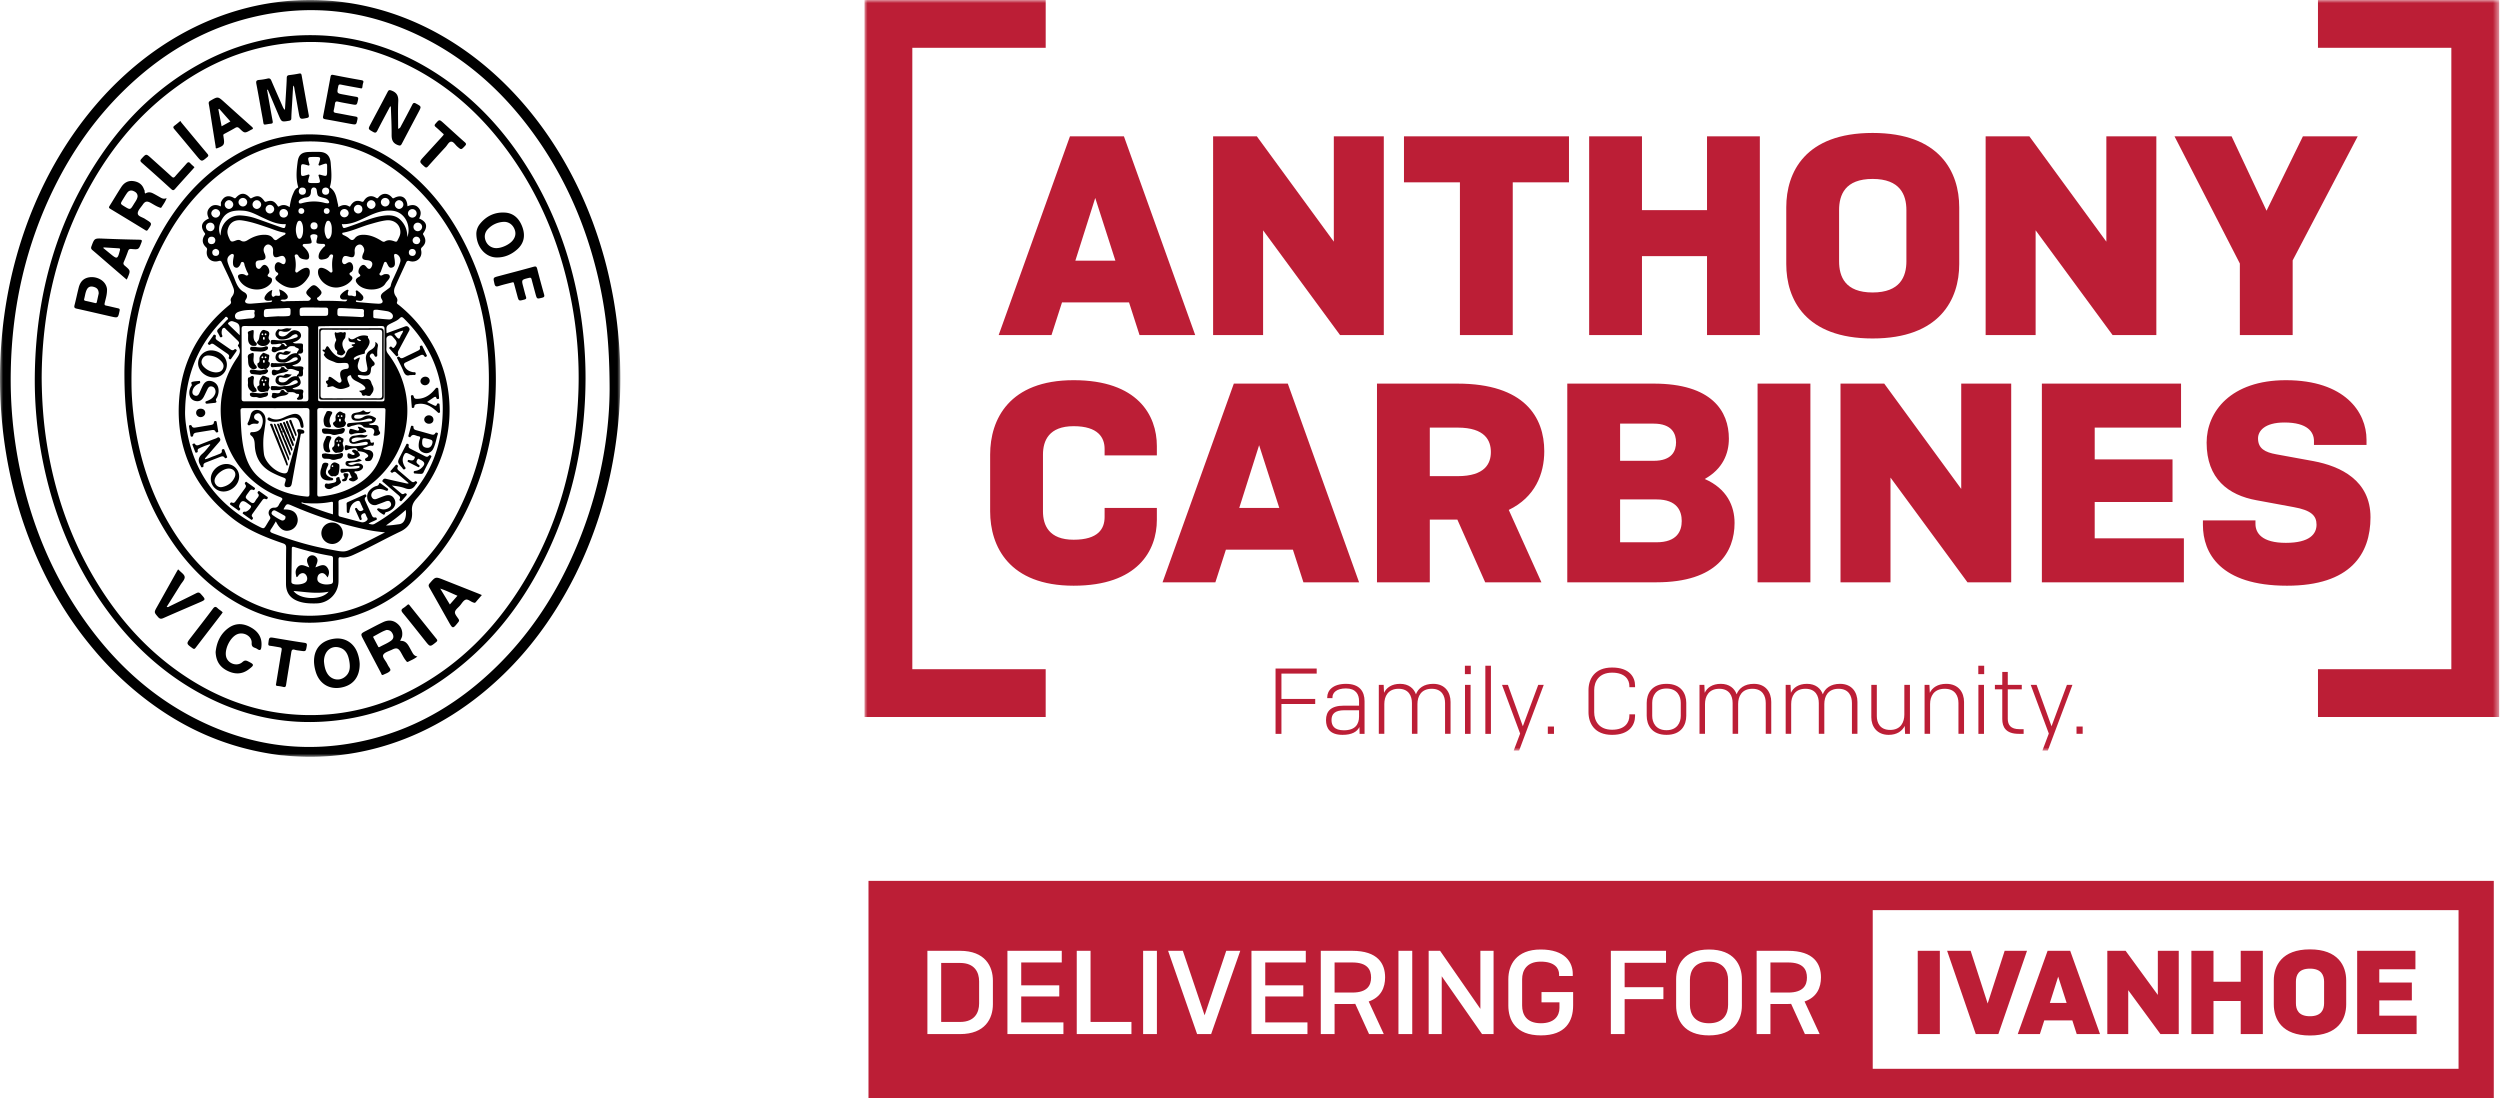
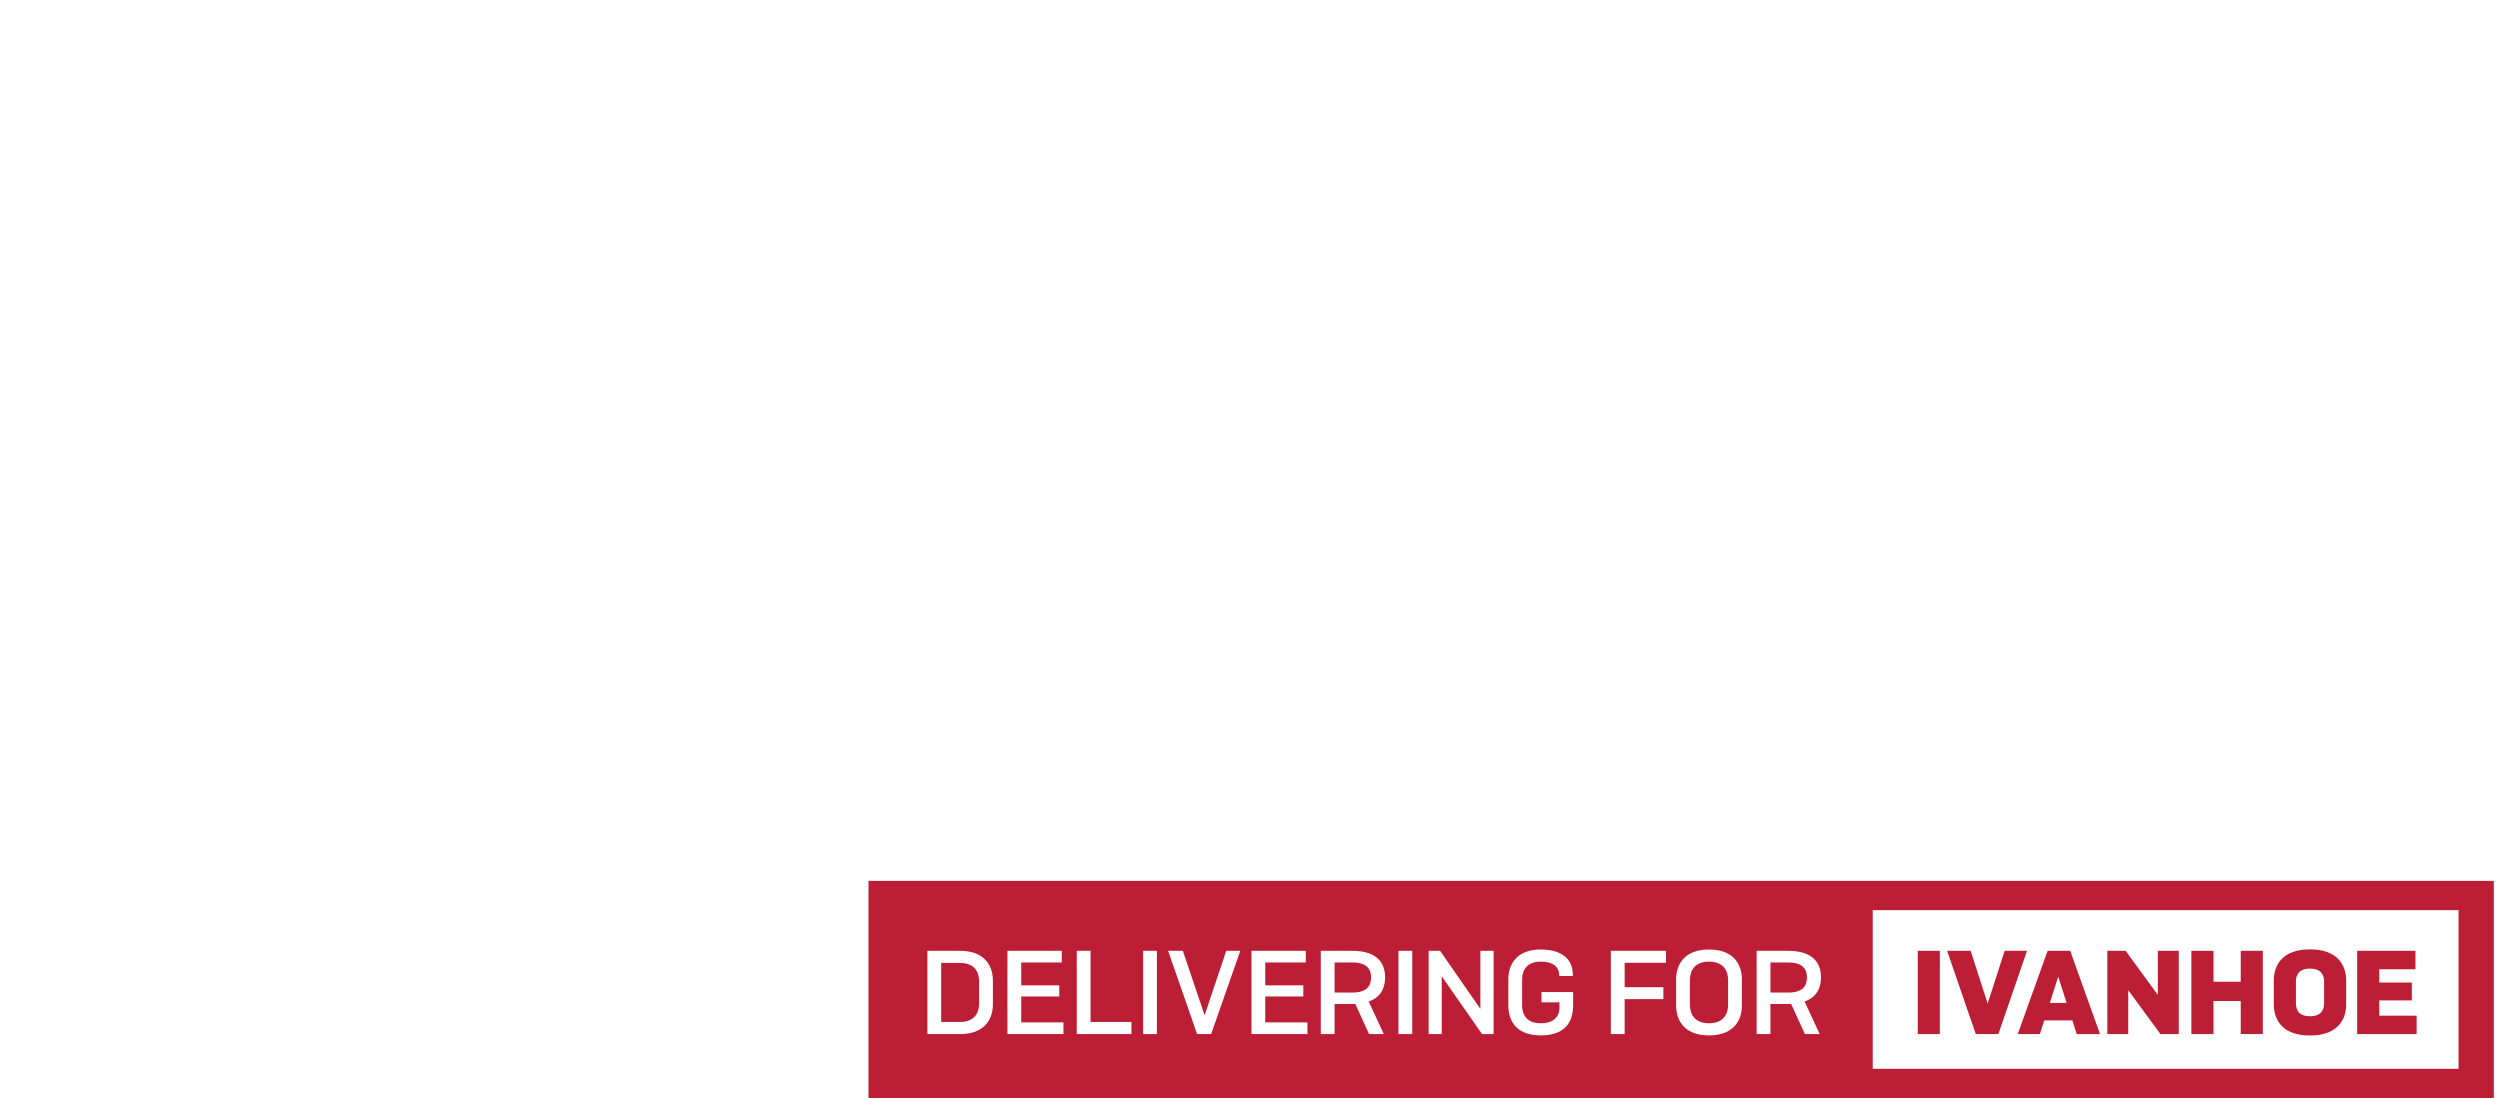
<svg xmlns="http://www.w3.org/2000/svg" xmlns:xlink="http://www.w3.org/1999/xlink" width="403" height="177" viewBox="0 0 403 177">
  <defs>
-     <path id="a" d="M0 0h263.511v121H0z" />
-     <path id="c" d="M0 0h100v122H0z" />
-   </defs>
+     </defs>
  <g fill="none" fill-rule="evenodd">
    <g transform="translate(139.356)">
      <mask id="b" fill="#fff">
        <use xlink:href="#a" />
      </mask>
-       <path d="M263.511 0H234.3v7.706H255.8v100.173h-21.498v7.706h29.208V0zM29.208 107.879H7.71V7.706h21.501V0H0v115.585h29.208v-7.706zM233.655 71.72v-.64c0-1.418-1.007-2.974-4.76-2.974-3.251 0-4.258 1.419-4.258 2.562 0 1.647 1.144 2.242 2.93 2.563l5.998 1.098c4.394.824 9.202 3.112 9.202 9.06 0 5.903-3.205 11.028-13.461 11.028-10.759 0-13.552-5.262-13.552-9.793v-.731h8.47v.55c0 1.463 1.007 3.065 4.9 3.065 3.89 0 4.944-1.464 4.944-2.929 0-1.464-.87-2.333-3.709-2.837l-5.952-1.099c-4.578-.822-8.057-3.477-8.057-9.288 0-4.988 3.89-10.068 12.774-10.068 9.476 0 13.002 5.126 13.002 9.61v.823h-8.47zm-43.86-9.883h22.433v7.093h-13.917v5.124h12.544v6.864H198.31v5.857h14.376v7.093h-22.892V61.838zm-24.403 15.146v16.885h-8.058V61.838h7.05l12.409 16.976V61.838h8.057v32.03h-7.05l-12.408-16.884zm-21.428 16.885h8.516V61.837h-8.516v32.032zm-22.16-13.362v6.91h5.861c3.342 0 4.074-1.83 4.074-3.432 0-1.601-.732-3.478-4.074-3.478h-5.86zm0-12.217v5.994h5.403c2.976 0 3.617-1.601 3.617-2.974 0-1.373-.641-3.02-3.617-3.02h-5.402zm-8.515-6.452h13.918c9.386 0 12.133 4.438 12.133 8.877 0 2.425-1.008 4.897-3.892 6.498 3.571 1.556 4.808 4.346 4.808 7.093 0 4.667-2.84 9.563-12.59 9.563h-14.377V61.838zm-22.16 7.093v7.825h4.487c4.44 0 5.356-2.06 5.356-3.89s-.915-3.935-5.356-3.935h-4.487zm0 14.826v10.112h-8.515V61.838H95.57c10.851 0 14.01 5.445 14.01 10.89 0 3.661-1.465 7.414-5.723 9.472l5.265 11.669h-9.065L95.57 83.757h-4.44zm-27.516-11.99L60.41 81.88h6.455l-3.25-10.113zm5.448 16.84H58.257l-1.695 5.262h-8.515l11.491-32.031h8.7l11.491 32.03h-8.973l-1.695-5.26zm-21.93-6.727v1.922c0 4.987-3.114 10.616-13.414 10.616-10.393 0-13.461-6.314-13.461-11.989v-9.152c0-5.673 3.068-11.989 13.46-11.989 10.301 0 13.415 5.63 13.415 10.617v1.51h-8.424v-1.053c0-1.784-1.007-3.66-4.99-3.66-3.984 0-4.945 2.334-4.945 4.575v9.152c0 2.243.961 4.576 4.945 4.576 3.983 0 4.99-1.784 4.99-3.66V81.88h8.424zm174.577-27.867V42.48l-10.531-20.5h9.202l5.632 11.99 5.86-11.99h8.836l-10.485 19.997v12.036h-8.514zm-32.92-16.886v16.886h-8.058V21.98h7.05l12.408 16.976V21.981h8.058v32.032h-7.05l-12.407-16.886zm-20.832 4.988v-8.237c0-2.472-1.007-5.034-5.449-5.034-4.44 0-5.402 2.562-5.402 5.034v8.237c0 2.471.961 5.033 5.402 5.033 4.442 0 5.45-2.562 5.45-5.033zm-19.366.457V33.42c0-5.673 3.067-11.989 13.917-11.989 10.851 0 13.965 6.316 13.965 11.99v9.151c0 5.675-3.114 11.99-13.965 11.99-10.85 0-13.917-6.315-13.917-11.99zm-12.775-1.281H125.33v12.722h-8.515V21.98h8.515v11.897h10.485V21.981h8.516v32.032h-8.516V41.29zM104.5 29.394v24.619h-8.516V29.394h-9.02v-7.413h26.6v7.413H104.5zm-40.245 7.733v16.886h-8.058V21.98h7.051l12.408 16.976V21.981h8.057v32.032h-7.05L64.254 37.127zM37.197 31.91 33.99 42.023h6.456l-3.25-10.113zm5.448 16.84H31.839l-1.694 5.263H21.63L33.121 21.98h8.7l11.49 32.032h-8.973l-1.693-5.263zm152.733 69.544h.993v-1.173h-.993v1.173zM189.876 121l1.037-2.752-2.917-7.846h.947l2.406 6.674 2.483-6.674h.887L190.75 121h-.873zm-3.022-2.706h-.797c-2.075 0-2.647-1.098-2.647-2.376v-4.795h-1.188v-.721h1.188v-2.09h.888v2.09h2.256v.721h-2.256v4.75c0 .978.465 1.67 1.88 1.67h.676v.751zm-7.293 0h.902v-7.892h-.902v7.892zm-.015-9.621h.947v-1.354h-.947v1.354zm-8.661 9.621v-7.892h.782l.06 1.276c.406-.826 1.263-1.443 2.647-1.443 1.986 0 2.873 1.384 2.873 2.918v5.141h-.902v-4.962c0-1.112-.512-2.3-2.212-2.3-1.775 0-2.36 1.248-2.36 2.45v4.812h-.888zm-3.2-1.278c-.407.827-1.25 1.443-2.588 1.443-1.895 0-2.798-1.353-2.798-2.84v-5.217h.888v5.035c0 1.069.496 2.226 2.15 2.226 1.73 0 2.286-1.263 2.286-2.466v-4.795h.903v7.892h-.782l-.06-1.278zm-19.19 1.278v-7.892h.783l.06 1.276c.392-.826 1.234-1.443 2.588-1.443 1.383 0 2.21.723 2.556 1.685.362-.962 1.264-1.685 2.783-1.685 1.925 0 2.798 1.384 2.798 2.918v5.141h-.887v-4.962c0-1.112-.497-2.3-2.151-2.3-1.73 0-2.302 1.248-2.302 2.45v4.812h-.888v-4.962c0-1.112-.496-2.3-2.15-2.3-1.73 0-2.302 1.248-2.302 2.45v4.812h-.887zm-13.893 0v-7.892h.782l.06 1.276c.392-.826 1.234-1.443 2.588-1.443 1.384 0 2.211.723 2.557 1.685.36-.962 1.264-1.685 2.783-1.685 1.925 0 2.797 1.384 2.797 2.918v5.141h-.887v-4.962c0-1.112-.496-2.3-2.151-2.3-1.73 0-2.301 1.248-2.301 2.45v4.812h-.888v-4.962c0-1.112-.496-2.3-2.15-2.3-1.73 0-2.303 1.248-2.303 2.45v4.812h-.887zm-3.02-4.991c0-1.083-.572-2.315-2.302-2.315s-2.3 1.232-2.3 2.315v2.09c0 1.067.57 2.314 2.3 2.314s2.302-1.247 2.302-2.315v-2.09zm-5.49 0c0-1.458.797-3.068 3.188-3.068 2.407 0 3.19 1.61 3.19 3.068v2.074c0 1.474-.783 3.082-3.19 3.082-2.391 0-3.188-1.608-3.188-3.082v-2.074zm-1.877 1.85v.27c0 1.442-.917 3.036-3.7 3.036-2.858 0-3.806-1.894-3.806-3.652v-3.564c0-1.744.948-3.638 3.806-3.638 2.783 0 3.7 1.533 3.7 2.916v.256h-.917v-.21c0-1.008-.707-2.135-2.783-2.135-2.151 0-2.888 1.458-2.888 2.811v3.564c0 1.368.737 2.826 2.888 2.826 2.076 0 2.783-1.173 2.783-2.256v-.225h.917zm-14.062 3.141h.993v-1.173h-.993v1.173zM104.651 121l1.038-2.752-2.918-7.846h.947l2.407 6.674 2.482-6.674h.888L105.524 121h-.873zm-4.571-2.706h.902v-10.975h-.902v10.975zm-3.278 0h.901v-7.892h-.901v7.892zm-.015-9.621h.948v-1.354h-.948v1.354zm-13.879 9.621v-7.892h.783l.06 1.276c.391-.826 1.233-1.443 2.587-1.443 1.384 0 2.212.723 2.557 1.685.36-.962 1.264-1.685 2.783-1.685 1.926 0 2.797 1.384 2.797 2.918v5.141h-.887v-4.962c0-1.112-.496-2.3-2.15-2.3-1.73 0-2.302 1.248-2.302 2.45v4.812h-.888v-4.962c0-1.112-.496-2.3-2.15-2.3-1.73 0-2.302 1.248-2.302 2.45v4.812h-.888zm-3.185-2.797v-1.006h-2.347c-1.594 0-2.091.63-2.091 1.578 0 .887.422 1.654 1.986 1.654 1.85 0 2.452-.977 2.452-2.226zm.06 1.7c-.376.752-1.189 1.262-2.723 1.262-2.045 0-2.663-1.082-2.663-2.376 0-1.427.783-2.33 2.859-2.33h2.467v-.75c0-1.083-.527-2.03-2.121-2.03-1.52 0-2.166.705-2.166 1.443v.12h-.843v-.12c0-1.128.918-2.18 3.023-2.18 2.227 0 2.994 1.262 2.994 2.796v5.262h-.798l-.03-1.098zm-12.571-3.714v4.811h-.949V107.77h6.634v.812h-5.685v4.09h5.444v.81h-5.444z" fill="#BC1E36" mask="url(#b)" />
    </g>
    <g>
      <mask id="d" fill="#fff">
        <use xlink:href="#c" />
      </mask>
-       <path d="M91.694 90.906c-2.904 6.131-6.688 11.662-11.535 16.432-5.815 5.723-12.563 9.88-20.545 11.856-9.3 2.3-18.296 1.322-26.934-2.77-8.125-3.85-14.472-9.768-19.531-17.112-4.93-7.155-8.124-15.05-9.908-23.534a71.103 71.103 0 0 1-1.502-16.08c.204-10.392 2.456-20.305 7.092-29.64 2.835-5.708 6.454-10.871 11.008-15.35 5.818-5.721 12.564-9.88 20.546-11.856 9.262-2.292 18.227-1.33 26.84 2.725 8.186 3.856 14.57 9.806 19.655 17.2 4.924 7.16 8.113 15.057 9.889 23.543a66.217 66.217 0 0 1 1.052 6.757c.037.33.065.662.096.994.193 2.131.305 4.412.34 6.949.009.573.014 1.154.014 1.755-.033 8.693-2.1 18.679-6.577 28.13zm7.331-41.94-.061-.376c-.054-.316-.111-.63-.169-.946a80.564 80.564 0 0 0-.767-3.653c-.078-.33-.158-.658-.24-.986l-.104-.403a69.178 69.178 0 0 0-.301-1.131l-.044-.151a69.103 69.103 0 0 0-1.57-4.905c-.078-.218-.156-.436-.237-.652-.062-.165-.126-.33-.189-.493a61.83 61.83 0 0 0-.444-1.134l-.047-.117C87.13 14.95 71.48 1.517 53.155.124A42.73 42.73 0 0 0 50 0a41.909 41.909 0 0 0-2.888.104C26.405 1.544 9.072 18.35 2.659 41.326.936 47.499 0 54.116 0 61c0 8.344 1.375 16.295 3.86 23.538l.154.441c.108.308.218.616.33.922.106.29.217.577.326.865.215.56.436 1.118.664 1.67l.14.345c.182.433.368.862.558 1.29l.004.008c2.294 5.152 5.18 9.853 8.544 13.973.24.293.482.584.729.873.057.066.112.134.168.2a56.658 56.658 0 0 0 3.973 4.147 53.334 53.334 0 0 0 4.34 3.68c.255.194.513.38.771.569 5.215 3.8 11.004 6.438 17.46 7.702a45.034 45.034 0 0 0 3.048.496c.211.027.423.04.636.055a40.12 40.12 0 0 0 2.214.17c.179.008.358.018.538.024.513.02 1.027.032 1.543.032.514 0 1.025-.013 1.535-.031.154-.006.308-.014.461-.022 7.37-.353 14.33-2.65 20.544-6.486.118-.073.236-.144.353-.218.122-.077.243-.157.365-.236.282-.182.565-.366.844-.555a52.64 52.64 0 0 0 4.343-3.283l.144-.123c.332-.28.656-.568.98-.856 4.193-3.758 7.888-8.294 10.941-13.435.138-.232.276-.464.41-.698a67.06 67.06 0 0 0 .94-1.69l.142-.265c.267-.503.53-1.011.785-1.524.069-.138.135-.279.202-.418a62.294 62.294 0 0 0 .98-2.092C97.815 81.427 100 71.525 100 61c0-4.12-.337-8.143-.975-12.034zM23.79 112.953c.255.193.513.38.771.568a46.625 46.625 0 0 1-.771-.568zm-8.481-8.028zm80.223-69.162c.081.216.159.434.237.652-.078-.218-.156-.436-.237-.652zM4.344 85.9c.106.29.217.577.326.865-.11-.288-.22-.575-.326-.865zm1.13 2.88-.14-.346.14.346zm73.115 22.265zm18.794-69.575-.044-.151.044.15zm-6.156 54.047zm.775-1.416zm2.897-59.966zM92.99 92.16c.149-.303.295-.606.439-.91-.144.306-.291.608-.439.91zm-18.887 22.292a52.64 52.64 0 0 0 4.343-3.283 49.276 49.276 0 0 1-4.343 3.283zm-1.21.791c-.116.074-.234.145-.352.218l.353-.218zM90.51 96.755c.138-.232.276-.464.41-.698a60.55 60.55 0 0 1-.41.698zm-71.06 12.517a53.334 53.334 0 0 0 4.077 3.481 53.019 53.019 0 0 1-8.05-7.628 56.658 56.658 0 0 0 3.973 4.147zM3.86 84.538l.154.441a69.933 69.933 0 0 1-.154-.44zM97.34 41.32zm-6.83 55.435c-2.98 5.041-6.587 9.558-10.941 13.435 4.193-3.758 7.888-8.294 10.941-13.435zM4.344 85.901zm68.549 29.342c.122-.077.243-.157.365-.236-.121.08-.243.158-.365.236zm5.696-4.197-.144.123.144-.123zm16.943-75.283c-.062-.165-.126-.33-.189-.493l.19.493zM93.96 90.089zm-1.172 2.489c.069-.138.135-.279.202-.418-.061.126-.119.252-.181.377l-.021.04zm-1.56 2.94zm.633-1.152.142-.264-.142.264zm2.992-60.347.047.117a12.207 12.207 0 0 0-.047-.117zM6.036 90.079c2.294 5.152 5.18 9.853 8.544 13.973-3.5-4.252-6.313-8.934-8.544-13.973zm9.273 14.846c.057.066.112.134.168.2-.057-.066-.11-.134-.168-.2zm8.48 8.028zM6.033 90.07zm-.698-1.635zM54.147 75.29a.118.118 0 0 1-.108-.14c.01-.071.063-.112.14-.111.077.017.116.07.11.143-.008.076-.072.114-.142.108zm-.247.62c-.12-.024-.123-.142-.112-.247.008-.077.047-.121.139-.12.084.03.108.109.103.196-.005.083-.025.19-.13.17zm-.306-.637a.134.134 0 1 1 0-.269.134.134 0 0 1 0 .27zm1.053-.432c-.248-.149-.575-.35-.807-.291-.281.071-.554.361-.582.723-.012.157.024.329-.121.421-.277.175-.34.39-.154.652.191.267.393.545.854.392.242.149.424-.105.638-.213.18-.092.338-1.585.172-1.684zm-.359.34c-.007.077-.071.115-.14.109a.118.118 0 0 1-.109-.14c.01-.071.063-.112.14-.111.077.017.116.07.11.143zm-.258.558c-.005.083-.025.19-.13.17-.12-.023-.123-.141-.112-.246.008-.077.047-.121.139-.12.084.03.108.109.103.196zm.137-20.823c.094-.185-.074-.364-.107-.549-.034-.187-.09-.37-.113-.558-.012-.1.07-.288.098-.268.334.24.655-.039.963.005.137.02.244.114.41.034.275-.133.332.047.33.273-.093.246-.016.534-.208.747-.522.578-.375 1.183-.08 1.795.09.186.34.336.08.582-.21.198-.402.41-.723.28-.221-.09-.566-.072-.464-.483.063-.259-.241-.31-.323-.54-.184-.511-.08-.89.137-1.318zm3.424-.288c.088-.12.17-.006.256.05.107.068.23.112.38.182-.222.223-.375.093-.52.014-.086-.048-.197-.136-.116-.246zm2.9.486c.14.72-.287 1.038-.771 1.325-.593.353-.816.891-.723 1.56.057.414.144.823.217 1.236.087.5-.097.725-.603.737-.647.016-1.073-.562-.913-1.28.078-.347.213-.684.332-1.057-.257 0-.398.144-.568.215-.13.054-.293.253-.4.077-.108-.174.085-.317.234-.408.362-.22.768-.326 1.173-.436.143-.04.38-.03.35-.235-.052-.342.221-.494.357-.716.328-.538.63-1.054.156-1.658-.079-.1.112-.275-.171-.345-.677-.167-1.279.026-1.828.343-.411.238-.743.407-1.12-.086-.21 1.03.691.654 1.045.903-.115.316-.443.113-.584.297.015.2.253.173.305.325-.888.361-.893.36-1.297 1.311-.156.369-.416.489-.794.423-.303-.052-.557-.203-.797-.38-.443-.327-.745-.772-1.057-1.218-.543-.777-.448.669-.92.289-.044-.036-.138.087-.099.186a.233.233 0 0 0 .1.116c.229.108.324.226.118.46-.095.108.03.205.099.31.401.61 1.093.72 1.685.994.504.232 1.053.077 1.58.1.367.016.587.031.62.508.031.45-.214.428-.485.467-.762.111-.994.422-.866 1.175a2.3 2.3 0 0 0 .116.402c.077.205.143.41-.063.572-.22.171-.397 0-.563-.115-.302-.209-.586-.443-.893-.644-.258-.168-.51-.232-.52.218-.004.144-.06.215-.201.258-.277.083-.22.262-.106.449.06.1.225.158.177.297-.16.465.14.291.344.26.217-.032.417-.153.655-.016.885.509 1.31.448 2.246.101.448-.166.291-.322.199-.55-.118-.291-.256-.575-.268-.897-.01-.282.191-.41.404-.483.247-.085.2.179.265.292.176.303.448.48.749.63.437.22.887.425 1.247.763.38.359.317.588-.181.715-.178.046-.363.064-.567.098.076.228.367.218.404.47.04.285.23.41.53.27.142-.067.27.04.406.058.174.023.376.07.491-.09.274-.377.595-.725.43-1.285-.074-.253-.23-.453-.297-.698-.137-.5-.418-.701-.923-.624-.425.065-.799-.016-1.117-.308-.073-.068-.186-.132-.146-.254.044-.129.176-.1.27-.09.295.024.588.09.882.095.67.011.9-.214.952-.884.02-.263.033-.532.327-.66.424-.186.292-.544.103-.726-.191-.185-.306-.41-.468-.581-.283-.3-.077-.52.064-.637.21-.174.42-.008.527.23.06.136.129.263.305.213.17-.048.177-.199.17-.341a5.378 5.378 0 0 1 .098-1.353c.057-.278-.078-.497-.423-.693zm-14.794 4.083.004-.006.093.007a.561.561 0 0 1-.09.052l-.007-.053zm-.24.044a.366.366 0 0 1-.084-.074l.05.004c.011.017.027.031.035.05v.02zm0 0c0-.008.002-.012.001-.02-.008-.019-.024-.033-.036-.05l.28.02c-.002.002-.004.003-.005.006l.007.053c-.085.04-.168.043-.247-.009zm.955.364.11.022c-.046.017-.086.029-.127.042-.029-.01-.059-.019-.087-.032.035-.012.07-.019.104-.032zm-.104.032c.028.013.058.021.087.032-.162.05-.292.073-.39.06.102-.028.203-.058.303-.092zm0 0a1.747 1.747 0 0 1-.149-.085c.081.023.168.038.253.053-.034.013-.069.02-.104.032zm-.604-.387a.561.561 0 0 0 .09-.052.498.498 0 0 0 .092.183c-.027-.015-.053-.032-.081-.046-.03.003-.06.002-.09.003a2.036 2.036 0 0 1-.01-.088zm.604.387c-.1.034-.201.064-.303.091-.166-.024-.25-.15-.29-.39.03-.001.06 0 .09-.003.028.014.054.031.081.046.07.091.167.14.273.171.049.03.098.06.15.085zm-.858-.313-.15-.016c.025-.044.05-.09.073-.141a.366.366 0 0 0 .084.074c0 .031-.006.055-.007.083zm1.072.303c-.012.028-.031.047-.047.07-.028-.007-.054-.018-.08-.028.041-.013.081-.025.127-.042zm-.127.042c.026.01.052.021.08.029-.125.192-.338.264-.543.31-.52.121-1.052.182-1.532.45-.179.1-.435.052-.518-.11-.084-.165-.083-.422-.016-.6.062-.164.306-.182.468-.122.451.166.755.036.965-.318l.15.016c-.043.664-.632.578-1.077.726.546-.117 1.097-.18 1.633-.322.098.014.228-.008.39-.059zm-.945-.345c.001-.028.007-.052.007-.083.079.052.162.05.247.01.004.03.007.06.012.087a1.875 1.875 0 0 1-.266-.014zm.555.404c-.536.142-1.087.205-1.633.322.445-.148 1.034-.062 1.078-.726.088.01.177.016.266.014.038.24.123.366.289.39zm5.447 4.39-.004.002c0-3.637.001-7.275.003-10.912l.007.003c.207.14.167.363.167.562.005 3.261.005 6.522 0 9.783 0 .2.041.423-.173.562zm.006-10.907c-.004-.002-.005-.004-.007-.006.087-.275.306-.294.546-.294 3.094.002 6.19.007 9.284-.004.437-.001.579.176.577.596-.009 3.456-.008 6.911 0 10.367 0 .396-.133.568-.549.566-3.111-.01-6.224-.005-9.335-.002-.247 0-.458-.027-.526-.311.002 0 .002-.004.004-.005.018-.008.032-.015.054-.023.263.178.568.166.861.168 2.747.02 5.494.011 8.24.005.123 0 .246-.004.366-.026.053-.01.1-.021.146-.033.313 0 .44-.092.477-.315.066-.13.095-.3.098-.54.04-3.216.012-6.432.013-9.648 0-.588-.053-.647-.616-.646-2.963.003-5.925-.031-8.887.01-.26.003-.478.056-.696.168-.02-.008-.033-.018-.05-.027zm0 0c.017.01.03.019.05.027.218-.112.435-.165.696-.169 2.962-.04 5.924-.006 8.887-.01.563 0 .616.06.616.647-.001 3.216.026 6.432-.013 9.648-.003.24-.032.41-.098.54a1.12 1.12 0 0 0 .014-.201c-.015-1.677-.007-3.354-.007-5.031 0-1.66-.007-3.318.006-4.978.004-.36-.062-.533-.482-.53-2.993.016-5.985.013-8.976.002-.37-.001-.477.125-.476.488.012 3.353.014 6.707 0 10.06-.002.396.126.505.512.504 2.974-.013 5.948-.014 8.923.001h.009c-.047.012-.093.023-.146.033-.12.022-.243.026-.366.026-2.746.006-5.493.015-8.24-.005-.293-.002-.598.01-.861-.168-.022.008-.036.015-.054.023.214-.139.173-.361.173-.562.005-3.261.005-6.522 0-9.783 0-.2.04-.421-.167-.562zm3.81 32.748c-.005.948-.8 1.742-1.736 1.73a1.763 1.763 0 0 1-1.728-1.745 1.72 1.72 0 0 1 1.743-1.71 1.705 1.705 0 0 1 1.72 1.725zm-9.361-22.842a6.19 6.19 0 0 1-.566-.192c.166-.07.335-.144.47.073a.637.637 0 0 0 .096.119zm.635.158c-.16.411-.552.456-.899.51-.398.06-.782.135-1.128.343a.505.505 0 0 1-.627-.044c-.21-.175.027-.397-.017-.613-.027-.134.307-.148.495-.12.388.059.784.151.903-.396l.072-.03c.187.073.376.138.566.192.17.166.397.173.635.158zm-3.683-7.462c.125.035.294-.01.339.176.042.175-.038.314-.169.407-.436.31-.93.299-1.438.257-.315-.025-.63-.002-.944-.079-.335-.083-.429-.353-.208-.665l.639.007c.601.09 1.202.173 1.781-.103zm-2.133 3.782c.145.01.289.028.433.05a.492.492 0 0 1-.433-.05zm2.065-.041h.03a.333.333 0 0 1-.09.068l-.008-.052.068-.016zm-.068.016.009.052c-.11.052-.237.036-.36.031.033-.01.066-.014.099-.027l.252-.056zm.227.603c-.282.231-.658.107-.958.263-.031-.3.203-.305.394-.35.243-.057.41-.164.348-.452 0-.004 0-.008-.002-.012a.333.333 0 0 0 .09-.067.364.364 0 0 0 .162-.045c.393.243.223.451-.034.663zm-.958.263c-.468-.048-.939-.081-1.403-.151-.183-.028-.268-.216-.31-.385-.05-.206.117-.259.265-.313.06 0 .121.004.182.008a.492.492 0 0 0 .433.05c.403.058.806.122 1.212.008.124.005.25.021.36-.03.002.003.002.007.003.011.063.288-.105.395-.348.452-.19.045-.425.05-.394.35zm5.488-4.61a2.111 2.111 0 0 0-1.168.054 1.278 1.278 0 0 1-.154-.086.317.317 0 0 0 .092-.067c.41.031.832-.086 1.23.1zm-1.662-.253a.832.832 0 0 0-.367-.12c.141-.035.264-.02.367.12zm1.662.254c-.422-.04-.833-.124-1.166.295-.119.15-.407.201-.626.228-.422.052-.821.15-1.19.362a.499.499 0 0 1-.629-.07c-.17-.161.007-.38-.007-.572-.014-.198.317-.182.487-.136.483.132.811-.02 1.023-.46.028-.01.053-.014.079-.02a.832.832 0 0 1 .367.12c.01.014.022.021.032.039.064.109.16.255.308.181.05.032.1.062.154.086a2.111 2.111 0 0 1 1.168-.053zm-5.357 7.576c.238-.026.47-.095.706-.122-.224.099-.46.151-.706.122zm1.046-.117c.142.405-.122.63-.43.686-.392.07-.773.295-1.22.085-.194-.091-.486-.017-.741-.053-.322-.045-.454-.17-.49-.394-.052-.333.278-.27.468-.347.352.104.716.11 1.078.146.098.01.194.005.29-.006.245.03.481-.023.705-.122.112-.012.225-.014.34.005zM39.993 53.9c-.007-.175-.172-.384.2-.518.749-.268.738-.314.684.487-.037.557-.017 1.085.508 1.44.024.193.015.372-.21.45l-.532-.014c-.835-.396-.621-1.168-.65-1.845zm.763 9.297c-.527-.236-.866-.737-.787-1.323.034-.251-.029-.486-.006-.73.014-.161-.001-.26.175-.3.232-.054.434-.346.664-.21.25.147.081.451.07.68-.024.5-.017.977.41 1.334.182.493.155.522-.526.549zm-.797-5.546c-.09-.574.354-.603.68-.744.215-.093.274.082.27.258-.007.244-.031.488-.046.731-.025.428.123.787.44 1.075.057.137.173.288.007.41-.238.173-.503.168-.767.044-.686-.432-.485-1.145-.584-1.774zm3.537.8c.038.499-.226.818-.63 1.054a.29.29 0 0 1-.157-.013v-.003c.098-.47.502-.71.787-1.037zm-1.215-.994c.094-.013.154.053.157.14-.008.093-.048.15-.127.15-.096 0-.175-.051-.156-.154.01-.054.077-.13.126-.136zm.23.58c.15-.033.146.099.167.194-.014.098.013.228-.118.252-.143.028-.156-.104-.168-.198-.012-.1-.002-.222.12-.248zm.165-.472c.017-.054.086-.09.124-.125.114.047.184.108.148.204-.018.048-.1.106-.15.104-.096-.006-.154-.088-.122-.183zm-.345 1.937c.127-.122.252-.048.378-.01v-.003c.098-.47.502-.71.787-1.037-.175-.073-.289-.153-.2-.388.072-.188.061-.406.102-.608.087-.431-.41-.243-.503-.48-.185.103-.32-.254-.584.001-.3.29-.529.54-.482.973.028.27 0 .517-.315.615-.092.557.197.888.817.937zm1.176 2.937c-.507-.215-.586-.336-.422-.802.118-.337.115-.574-.29-.674-.21-.051-.339-.218-.454-.39.35-.03.604.24.929.297.144.026.126.189.124.308-.01.424-.201.865.113 1.26zm-.666-.988c-.111.022-.16-.053-.163-.145-.003-.079.063-.116.134-.134.07.015.135.04.138.125.002.076-.034.139-.11.154zm-.282.749c-.116.036-.14-.077-.155-.157-.023-.119-.019-.238.098-.306.138-.02.155.076.163.156.01.115.043.258-.106.307zm-.398-.891c-.007-.075.055-.13.13-.133.074-.003.134.033.141.119 0 .074-.018.142-.1.159-.111.022-.162-.055-.171-.145zm.924.328c.118-.337.115-.574-.29-.674-.21-.051-.339-.218-.454-.39-.363.384-.61.802-.517 1.369.037.224-.236.265-.358.399-.002.674.453 1 1.212.818.168-.04.323-.09.496-.066.11-.218.221-.437.333-.654-.507-.215-.586-.336-.422-.802zm-.779-7.888c.08-.008.125.057.124.134-.001.07-.023.137-.11.15-.08.005-.135-.039-.15-.11-.024-.105.044-.165.136-.174zm.233.565c.13.003.118.139.139.22-.022.108-.003.245-.145.238-.125-.007-.144-.133-.14-.233.003-.096.018-.229.146-.225zm.25-.566c.105-.013.148.054.178.172-.037.033-.076.096-.13.111-.105.03-.158-.054-.165-.14a.13.13 0 0 1 .116-.143zm.064 1.97c.368-.114.799-.666.619-.86-.29-.314-.142-.592-.084-.876.12-.594-.329-.631-.693-.76-.38-.136-.534.124-.693.39-.277.462-.084 1.096-.553 1.49-.033.027 0 .133.003.202.363.49.856.54 1.401.415zm-.022 3.827.153-.035a.364.364 0 0 1-.162.045l.009-.01zm5.212-2.463-.168-.137c.082.012.11.094.168.137zm-.168-.137c.01-.067-.002-.149.034-.196.382-.511.382-.506-.187-.728-.092-.036-.162-.128-.242-.194-.398-.186-.82-.069-1.23-.1-.216-.324-.432-.653-.872-.278-.382-.106-.753.068-1.129.045-.237-.015-.583.162-.608-.322-.025-.474.307-.349.557-.38 1.124.162 2.229.098 3.3-.296.21-.077.595-.13.466-.431-.131-.307-.474-.185-.735-.054a.765.765 0 0 0-.174.115c-.57.527-1.247.668-1.995.568-.653-.353-.832-.839-.476-1.34.087-.123.271-.316.342-.29.538.198 1.008-.232 1.529-.13.164.033.34.006.541.006-.274.468-.685.583-1.164.545-.138-.011-.272-.06-.41-.088-.218-.045-.432-.065-.493.225-.06.278.028.478.32.565.51.153.874-.11 1.216-.427.34-.315.687-.605 1.202-.51.404.076.744.254.844.68.097.421-.181.687-.483.914-.24.18-.527.258-.825.368.295.212.634.14.953.145.715.012.714.005.678.68-.006.105 0 .211.015.314.063.44-.106.672-.57.654-.086-.004-.176-.005-.236.077-.059-.043-.086-.125-.168-.137zm.189 3.727c-.012.058-.048.083-.107.075a.255.255 0 0 1-.152-.1c.026.001.05 0 .077.003l.182.022zm0 0c.716 1.028.507 1.545-.757 1.879-.045.01-.083.046-.166.094.388.221.775.11 1.14.12.421.01.757.03.565.609-.056.171.005.381.012.573.012.3-.148.465-.433.476-.177.005-.413.108-.53-.08-.116-.184.157-.233.21-.37.086-.223.266-.497-.2-.482-.215.006-.32-.207-.519-.219-.015-.008-.031-.026-.045-.024l-.02.002c-.16-.055-.331-.02-.496-.033-.222-.017-.5.044-.629-.162-.288-.463-.655-.333-1.038-.203-.103.011-.205.02-.308.032-.309.007-.618.013-.926.023-.022 0-.039-.003-.057-.004a.29.29 0 0 1-.199-.153c-.018-.066-.019-.146-.021-.227-.007-.22.084-.313.307-.295.188.014.377.01.566.013.427.105.852.109 1.277-.01.638.043 1.242-.106 1.82-.353.173-.074.48-.142.353-.41-.107-.22-.383-.212-.604-.1-.153.077-.299.174-.434.28-.335.263-.704.44-1.13.492l-.537-.002c-.017-.004-.035-.006-.051-.011-.644-.185-.888-.506-.777-1.022.105-.49.403-.646 1.054-.566.1.012.248.02.299-.038.355-.4.743-.084 1.216-.141.003.01.007.015.01.026-.488.572-1.005.594-1.562.441-.247-.068-.462-.084-.527.228-.063.306.06.506.38.57.438.088.8-.077 1.086-.38.393-.415.847-.635 1.412-.599a.255.255 0 0 0 .152.101c.059.008.095-.017.107-.074zM44.32 58.53c.527.05 1.054.04 1.581.005a4.369 4.369 0 0 0 1.766-.392c.153-.07.374-.137.315-.35-.063-.23-.3-.21-.485-.175a.85.85 0 0 0-.37.175 3.646 3.646 0 0 1-1.224.663c-.309-.045-.628.013-.931-.104-.446-.171-.645-.54-.527-.998.12-.464.445-.66.938-.563.119.024.274.11.35.018.363-.441.784-.065 1.186-.133-.31.495-.687.624-1.351.47-.201-.046-.413-.158-.577.05a.432.432 0 0 0-.049.447c.107.245.328.288.564.294.337.008.616-.133.838-.365.42-.44.91-.683 1.53-.627l.168.137c.654.488.64 1.032-.03 1.49-.26.177-.572.224-.918.354.458.24.882.112 1.288.134.367.02.643.07.471.547-.039.108-.013.24-.01.362.021.702-.057.773-.78.703l-.182-.022c-.085-.25.23-.27.262-.462.023-.142.169-.31-.075-.375-.503-.135-.973-.454-1.533-.292-.33.017-.383-.33-.603-.456-.194-.097-.378-.047-.56.036-.463.03-.928.057-1.39.094-.29.023-.353-.131-.336-.379.038-.54.46-.165.674-.286zm11.743 18.35c-.127.29-.09.674-.548.694-.135.005-.301.069-.36-.108-.047-.141.063-.21.196-.252.344-.109.155-.32.078-.495-.14-.328-.021-.458.26-.438.512-.005.57.148.374.6zm1.444-4.21c.034.027.09.028.137.039.02.04.037.084.065.119.446.56.44.615-.217.948-.357.181-.773.202-1.146.153-.351-.047-.368-.48-.314-.714.056-.242.342-.102.526-.01.123.061.235.15.386.137.087-.008.177-.01.22-.104.038-.082-.028-.125-.073-.173-.13-.142-.45-.272-.292-.46.169-.198.48-.114.708.066zm.326-3.32c.144-.155-.045-.275-.112-.406-.023-.043-.03-.095-.045-.143.31-.072 1.256.395 1.35.65.052.147-.042.191-.143.22-.202.055-.408.144-.61.139-.492-.01-.97 0-1.44.18-.178.067-.404.058-.518-.139-.11-.194-.012-.424.049-.6.064-.192.306-.098.469-.065.187.038.367.114.553.16.149.035.326.136.447.005zm-3.067 7.862c.046.213.3.447.16.625-.22.28-.593.515-.894.588-.358.088-.573.407-.969.414-.473.008-.83-.31-.669-.737.103-.273.36-.117.555-.119.29-.057.58-.101.865-.174.245-.064.455-.163.377-.502-.05-.219.08-.353.307-.397.28-.055.23.13.268.302zm-1.44-6.389c-.3.587-.427 1.165-.121 1.8.106.217-.066.304-.282.296-.534-.02-.761-.301-.796-.997-.074-.558.26-1.01.436-1.492.076-.21.448-.168.676-.092.265.087.17.324.087.485zm-1.131-2.689c-.146-.78.225-1.247.432-1.737.086-.204.535-.158.781-.049.283.125.09.37 0 .535-.29.536-.402 1.07-.114 1.644.146.291-.012.379-.281.365-.567-.027-.761-.245-.818-.758zm-.3 5.272c-.027-.37.334-.254.515-.332.878.158 1.72.252 2.565-.034.238-.08.347.102.311.342a.646.646 0 0 1-.557.559c-.463.06-.892.347-1.43.093-.186-.088-.588-.076-.88-.085-.443-.015-.506-.28-.524-.543zm1.101 4.04c-1.255.027-1.588-.925-1.189-2.018.123-.337.087-.915.753-.834.327.04.456.142.315.465-.07.16-.147.315-.207.479-.286.775-.13 1.118.624 1.431.162.07.46.06.415.301-.039.205-.317.154-.502.175-.068.008-.14.001-.209.001zm-1.095-8.063c-.025-.338.31-.322.544-.315.31.012.62.073.932.104.556.054 1.106.05 1.652-.117.211-.066.493-.14.57.189-.042.463-.373.68-.703.698-.477.028-.918.332-1.463.078-.227-.106-.65-.089-.961-.089-.472.001-.55-.274-.571-.548zm2.324 1.692c.013-.05.086-.12.131-.12.049 0 .097.074.164.131-.065.061-.106.133-.158.142-.1.017-.16-.059-.137-.153zm.402.474c.123.163.105.309-.067.454-.164-.177-.163-.315-.054-.454.035-.045.085-.047.12 0zm.192-.594c.086.002.116.07.116.135 0 .067-.032.13-.117.137-.09-.003-.112-.077-.112-.137 0-.06.023-.137.113-.135zm-1.165 1.127c-.168.107-.126.321-.022.475.155.233.382.502.649.437.38-.092.889.058 1.089-.526.168-.49-.345-.938-.008-1.332-.016-.21.046-.423-.082-.46-.288-.082-.565-.433-.813-.291-.298.173-.581.464-.553.917.017.27.06.58-.26.78zm.88-5.14c.104-.012.177.044.156.145-.01.054-.082.125-.134.132-.045.006-.1-.068-.133-.093 0-.114.032-.173.112-.183zm.262.549c.121-.002.144.118.144.225-.007.1.005.231-.122.244-.161.016-.174-.129-.176-.244-.001-.102.04-.225.154-.225zm.228-.548c.102-.03.17.024.184.121.009.07-.036.13-.114.149-.076 0-.13-.033-.15-.109-.02-.074.001-.14.08-.161zm.233 1.908c.445-.111.578-.677.48-.777-.365-.37-.04-.7-.07-.931-.002-.256.043-.49-.13-.51-.321-.04-.582-.425-.897-.243-.35.204-.597.524-.553 1 .017.19.094.435-.186.594-.338.191-.228.455-.007.688.406.43.878.3 1.363.179zm1.109 8.585c-.177-.097-.134-.195.002-.317.103-.094.472-.035.236-.362-.206-.285-.147-.858-.765-.685a9.94 9.94 0 0 1-.56.133c-.276.059-.384-.075-.395-.338-.01-.268.131-.305.363-.3.593.012 1.186.004 1.78-.007.19-.004.385-.02.568-.07.152-.041.409-.06.367-.277-.035-.175-.267-.095-.412-.1-.434-.013-.853.178-1.298.075-.293-.069-.565-.155-.552-.51.013-.365.318-.366.58-.378.486-.02.97.008 1.416-.277.218-.14.393.09.64.2-.721.416-1.545.114-2.244.53.38.293.74.22 1.091.067.322-.14.638-.165.965-.038.419.16.51.543.188.855-.263.254-.596.346-.962.333-.079-.004-.186-.03-.22.081-.03.095.017.178.1.217.316.146.301.504.42.75.097.203-.261.392-.46.505-.274.155-.58.058-.848-.087zm-.41-8.811c-.05-.257.07-.4.333-.422.854-.069 1.709-.137 2.563-.21.313-.026.625-.063.937-.1.092-.01.177-.058.193-.151.023-.13-.086-.18-.182-.22-.28-.117-.551-.03-.818.056-.553.179-1.11.307-1.699.224-.353-.05-.6-.213-.636-.58-.04-.39.222-.572.55-.652.42-.103.868-.108 1.242-.374.087-.06.219-.037.295.04.297.294.637.211 1.024.092-.188.442-.554.461-.883.492-.417.038-.84.014-1.259.026-.236.005-.519.055-.525.32-.007.33.305.31.55.325.33.02.636-.085.898-.252.7-.446 1.34-.302 1.983.121.166.11.057.193.024.303-.157.532-.623.594-1.118.656.273.278.543.193.796.187.455-.01.87.018.811.651-.007.08.042.168.076.247.08.184.28.368.085.569-.218.224-.517.29-.823.264-.192-.016-.214-.127-.134-.297.24-.508.051-.867-.512-.963-.222-.038-.455-.017-.68-.045-.154-.019-.366-.026-.443-.124-.552-.697-1.195-.267-1.808-.173-.134.02-.259.103-.392.147-.187.063-.392.133-.448-.157zm0 3.156c.971.286 1.938.094 2.903-.03.199-.023.483-.087.424-.354-.046-.208-.321-.188-.505-.159-.5.082-.992.205-1.492.283-.583.091-.95-.111-.981-.506-.035-.424.305-.756.86-.789.385-.023.773-.16 1.127-.147.293.01.594.189.967 0-.189.499-.556.47-.895.463-.435-.009-.873-.087-1.298.069-.214.078-.474.161-.374.459.088.266.357.207.543.148.65-.207 1.283-.467 1.986-.407.186.015.435-.033.466.224.036.304.14.414.435.287.113-.047.17.014.16.117-.02.19-.049.46-.29.415-.554-.102-.937.332-1.473.367.244.288.557.26.838.304.738.113 1.007.667.647 1.353-.123.236-.246.45-.577.442-.21-.007-.456.064-.561-.16-.114-.245.155-.315.296-.416.348-.252.167-.408-.066-.6-.425-.35-.952-.34-1.446-.45-.033-.418-.263-.507-.66-.44a4.405 4.405 0 0 0-1.006.274c-.133.055-.288.12-.358-.059a.786.786 0 0 1 .005-.612c.06-.136.208-.11.325-.076zm-8.312-1.47c-.324-.766-.648-1.53-.97-2.295-.047-.113-.1-.24.054-.315.108-.052.2-.027.247.1.273.733.553 1.46.818 2.197.03.082-.02.194-.033.293l-.116.02zm-1.303-1.62c-.006-.033-.02-.063-.027-.096.023.054.047.107.074.16.101.227.19.462.301.687.126.307.279.606.335.932a6.059 6.059 0 0 0-.396-1.012l-.287-.67zm-.027-.096a1.022 1.022 0 0 0-.191-.405c-.024-.14-.06-.305.125-.343.165-.034.167.142.209.244.345.837.68 1.678 1.03 2.513.081.194.094.366-.048.552-.193-.148-.155-.447-.365-.578-.013-.07-.033-.136-.05-.204-.056-.326-.21-.625-.335-.932-.111-.225-.2-.46-.301-.688-.027-.052-.05-.105-.074-.159zm.45 2.402-.075-.217c.036.093.072.185.118.272.04.086.067.172.088.262l-.13-.317zm-.25-1.5c.15.432.285.868.525 1.262.105.276.216.55.314.83.045.127-.015.296-.106.323-.145.042-.127-.162-.204-.24l-.148-.358a1.263 1.263 0 0 0-.088-.262 2.506 2.506 0 0 1-.118-.272 5.552 5.552 0 0 0-.454-1.032c-.17-.435-.345-.867-.503-1.306-.045-.126-.223-.297-.002-.4.234-.109.19.176.292.264l.208.527c.095.222.19.442.284.665zm-1.087-.353c-.091-.19-.183-.38-.273-.571.143.125.31.23.377.424.059.154.147.294.215.445.021.046.035.093.045.142-.025.249.049.474.162.692.055.11.09.224.111.341l-.173-.415c-.075-.222-.136-.452-.3-.63l-.164-.428zm1.224 1.995c.07.228.138.457.29.65.006.298.406.571.053.91l-.795-1.76-.135-.322a1.304 1.304 0 0 0-.111-.341c-.113-.218-.187-.443-.162-.692a.722.722 0 0 0-.045-.142c-.068-.15-.156-.291-.215-.445-.068-.194-.234-.3-.377-.424l-.026-.054c.044-.104-.186-.264.07-.33.16-.041.222.051.273.168l.658 1.522.522 1.26zm-.871-.808c.071.26.157.513.312.736.235.597.469 1.194.705 1.79.078.195.156.386-.077.615l-1.178-2.9c-.255-.628-.514-1.253-.758-1.883-.044-.114-.203-.26-.056-.368.198-.144.224.15.359.192-.025.24.12.427.201.633.044.18.082.362.294.424-.12.301.082.52.198.761zm-1.16-.68c-.06-.138-.119-.277-.177-.416.063.137.123.276.178.417zm-.177-.416a5.114 5.114 0 0 1-.302-.915c.257-.031.316.16.388.34l2.006 4.986c.07.175.167.352-.036.612l-1.556-3.741a7.06 7.06 0 0 0-.322-.865 6.798 6.798 0 0 0-.178-.417zm-.523-.822c.278.758.55 1.518.91 2.244.468 1.418 1.16 2.75 1.58 4.186.018.062-.067.153-.108.238-.17-.085-.177-.252-.23-.384-.812-1.999-1.62-3.999-2.423-6-.047-.116-.186-.256-.056-.366.089-.075.235-.019.327.082zm-.77-.97c.086-.188.236-.174.394-.086.767.425 1.508.281 2.254-.078.376-.181.77-.33 1.169-.454.911-.283 1.43-.018 1.764.871.116.312.18.637.199.97.006.127-.015.265-.154.3-.166.038-.26-.085-.303-.225-.066-.217-.094-.445-.174-.655-.251-.656-.548-.826-1.247-.757-.387.039-.749.165-1.108.302-.542.205-1.095.355-1.626.367-.37-.008-.682-.042-.966-.195-.138-.075-.293-.164-.202-.36zm-3.182 1.048c-.097-.098-.07-.24-.014-.343.227-.417.34-.867.463-1.323.11-.402.421-.7.865-.739.535-.047.944.218 1.247.638.245.342.281.745.28 1.154-.08 1.062-.335 2.102-.365 3.17-.02.72.01 1.434.106 2.144.18 1.333 1.873 2.955 3.216 3.108.36.042.56-.095.657-.437.522-1.83 1.05-3.655 1.575-5.483.072-.253.104-.494-.032-.757-.18-.35-.012-.489.353-.428.138.022.278.039.412.076.178.05.329.152.326.358-.002.195-.14.279-.32.265-.259-.02-.264.16-.296.334-.465 2.558-.93 5.116-1.397 7.674-.06.327-.156.608-.57.63-.542.03-.703-.167-.537-.69.22-.692.22-.69-.48-.95-.54-.199-1.062-.44-1.577-.703-1.801-.923-2.715-2.399-2.808-4.402-.028-.6-.066-1.194-.615-1.597a.317.317 0 0 1-.114-.377c.074-.193.252-.143.406-.149.594-.026 1.126-.217 1.377-.787.273-.621.367-1.278-.022-1.908-.149-.241-.343-.413-.647-.322-.247.073-.445.231-.49.495-.054.308.154.479.396.613.156.084.424.095.336.37-.077.237-.31.195-.496.177-.306-.029-.588.002-.85.182-.114.078-.265.131-.385.007zm-7.58-2.61c.425.015.708.29.699.678-.01.386-.366.7-.775.681-.389-.017-.7-.333-.695-.703.006-.41.313-.672.77-.655zm1.235-10.716c.226-.331.457-.66.693-.982.075-.101.102-.289.297-.227.193.06.219.202.17.323-.09.326.082.47.277.604.674.465 1.35.929 2.022 1.397.228.16.45.283.7.046.123-.117.226-.042.32.042.103.093.042.192-.017.278-.257.373-.518.744-.78 1.113-.067.097-.127.226-.286.135-.116-.066-.195-.153-.131-.296.13-.294-.04-.453-.256-.601-.689-.475-1.376-.95-2.063-1.43-.213-.148-.427-.261-.657-.042-.115.112-.21.078-.318-.006-.176-.136-.042-.248.03-.354zM30.867 70.39c-.138-.01-.144-.138-.162-.234a64.49 64.49 0 0 1-.224-1.34c-.016-.1-.042-.223.09-.265.137-.046.268-.053.341.126.118.288.364.284.62.24l2.427-.406c.25-.042.497-.103.517-.417.01-.156.079-.205.221-.226.178-.025.213.094.235.213.082.463.156.928.246 1.476 0 .003.015.096-.1.123-.117.028-.25.08-.317-.077-.145-.346-.425-.302-.708-.256-.76.123-1.518.244-2.276.369-.297.048-.6.091-.64.488-.015.15-.138.196-.27.186zm-.351-7.049c-.005-.357.086-.69.26-1 .05-.091.15-.181.147-.27-.005-.186-.225-.44.084-.522.367-.097.758-.11 1.14-.142.106-.009.109.114.12.2.024.164-.1.199-.213.247-.51.218-.876.567-1.01 1.121-.085.347-.005.637.343.78.375.154.595-.065.744-.38.185-.393.352-.796.547-1.187.303-.608.698-.85 1.228-.784.652.083 1.152.52 1.284 1.138.11.513.031 1.004-.184 1.48-.092.202-.31.368-.135.653.077.128-.054.249-.228.264-.4.039-.8.086-1.199.13-.145.016-.287.019-.324-.17-.04-.205.13-.214.253-.263.427-.169.829-.377 1.098-.769.214-.311.352-.64.228-1.03-.1-.314-.302-.51-.631-.548-.314-.037-.483.167-.607.412-.203.405-.384.821-.593 1.223-.331.64-.776.854-1.41.705-.572-.135-.937-.635-.942-1.288zm5.32 15.163a.972.972 0 0 1-1.025-.373c-.26-.332-.288-.695-.123-1.083.324-.758 1.398-1.51 2.18-1.519.822-.008 1.3.676.953 1.421-.392.841-1.076 1.357-1.985 1.554zm2.714-1.71c-.011-1.11-.926-2.001-2.054-2-1.313.002-2.51 1.137-2.514 2.383a2.045 2.045 0 0 0 2.059 2.056c1.33-.01 2.522-1.17 2.51-2.439zm-5.957-18.891c.217-.442.595-.628 1.074-.6.804.045 1.492.359 2.03.958.294.328.449.712.248 1.156-.207.458-.596.606-1.177.615a2.934 2.934 0 0 1-1.938-.928c-.323-.34-.46-.747-.237-1.201zm1.86 2.945c1.187.024 2.106-.864 2.12-2.047.014-1.246-1.166-2.319-2.549-2.319-1.13 0-2.063.92-2.09 2.06-.027 1.189 1.163 2.278 2.52 2.306zm.985 12.826-2.195.854c-.254.1-.496.213-.443.553.025.163-.071.218-.2.25-.173.043-.195-.099-.243-.208-.007-.015-.007-.034-.016-.049-.463-.726-.42-1.34.282-1.934.48-.407.854-.94 1.275-1.418l-.067-.117c-.628.197-1.254.41-1.835.736-.147.082-.144.259-.12.426.018.132-.11.153-.206.193-.155.065-.182-.063-.217-.147-.132-.322-.254-.65-.377-.975-.04-.107-.134-.228.057-.296.113-.04.21-.107.31.047.184.284.439.21.697.11.894-.351 1.785-.708 2.687-1.034.177-.064.384-.33.593-.048.222.3.024.506-.17.726-.69.787-1.372 1.582-2.055 2.377-.066.074-.169.132-.153.307.521-.079.967-.35 1.45-.509.281-.092.551-.218.829-.322.259-.098.49-.212.435-.553-.026-.161.072-.212.204-.245.18-.048.207.098.249.2.127.305.24.616.356.927.034.09.118.19-.021.267-.108.06-.23.142-.322 0-.221-.343-.5-.23-.784-.118zm7.71 6.63c-.074.175-.211.22-.385.119-.227-.079-.368.058-.484.215-.525.719-1.045 1.442-1.565 2.166-.117.162-.204.34-.044.52.127.144.144.27.006.41-.161.163-.25-.02-.346-.085a26.564 26.564 0 0 1-1.023-.731c-.086-.064-.245-.105-.154-.273.072-.136.158-.187.336-.153.301.059.949-.52.981-.83.014-.136-.09-.176-.168-.235-.167-.127-.34-.247-.51-.37-.625-.45-.94-.347-1.218.397-.06.162-.057.314.07.436.14.137.073.247-.024.359-.125.143-.212.021-.304-.045-.356-.253-.712-.507-1.066-.763-.096-.07-.225-.132-.15-.287.072-.147.183-.2.344-.125.248.115.398-.04.525-.214.515-.704 1.024-1.414 1.538-2.12.135-.185.205-.383.047-.574-.13-.16-.11-.28.028-.403.142-.125.223.027.31.087.36.248.712.506 1.065.761.08.058.202.106.138.236-.053.106-.124.251-.271.181-.417-.197-.564.123-.747.369-.656.882-.63.854.216 1.523.43.34.658.292.893-.165.103-.2.262-.37.393-.555.13-.183.213-.377.025-.566-.133-.134-.093-.244.01-.36.148-.168.247-.009.35.063.33.228.657.461.98.7.102.076.283.124.204.311zm25.413-19.581c.413.003.714.295.703.68-.013.38-.37.705-.771.7-.391-.004-.727-.327-.714-.687.011-.37.38-.697.782-.693zm.601 7.588c-.418.008-.776-.306-.776-.682 0-.358.337-.673.727-.68.425-.007.753.295.756.693.002.392-.284.66-.707.669zM65.063 57.65c.77-.375 1.542-.742 2.31-1.12.21-.103.407-.237.32-.523-.057-.191.052-.253.2-.294.176-.05.202.105.25.203.196.39.381.785.569 1.179.064.135.193.276-.016.402-.169.1-.247-.003-.334-.13-.165-.237-.375-.195-.6-.084-.785.384-1.57.768-2.361 1.136-.321.15-.33.343-.188.63.283.573.771.824 1.364.949.156.033.447-.088.43.234-.02.351-.314.172-.49.211-.118.026-.243.017-.475.03-.511.19-.804-.112-1.025-.663-.26-.646-.605-1.257-.904-1.887-.052-.11-.204-.235-.034-.365.128-.098.252-.09.366.042.187.215.398.156.618.05zm2.3 6.64c1.23-.055 2.096-.719 2.823-1.625.087-.108.159-.176.297-.157.133.018.163.124.173.227.044.451.081.903.118 1.355.01.109-.002.215-.144.231-.126.015-.234.013-.279-.152-.078-.29-.263-.217-.44-.099-.331.223-.66.45-1.07.73.383.187.695.341 1.009.49.234.111.483.294.592-.147.028-.11.164-.118.271-.103.14.02.138.145.147.242.03.33.045.661.072.993.01.129.013.25-.15.282-.14.027-.201-.072-.295-.159-.881-.825-1.84-1.474-3.142-1.277-.267.04-.536.058-.55.422-.006.151-.11.209-.244.22-.195.016-.168-.14-.178-.251-.047-.504-.086-1.008-.125-1.513-.009-.12-.035-.255.134-.292.166-.034.27.035.304.202.079.392.346.397.678.382zm2.339 7.13c-.116.532-.431.814-.888.766-.537-.057-.777-.329-.764-.864.018-.704.126-.788.783-.61.067.017.139.022.203.047.31.13.791.08.666.66zm.777-1.656c-.123-.044-.236-.066-.316.076-.18.324-.445.248-.73.164-.72-.211-1.444-.409-2.168-.607-.31-.084-.632-.14-.61-.577.008-.127-.102-.164-.213-.187-.144-.03-.183.072-.212.173-.128.451-.253.905-.377 1.36-.027.1-.07.21.074.26.077.028.18.114.236.02.383-.639.862-.168 1.3-.119.23.027.323.14.23.398a3.083 3.083 0 0 0-.203 1.076c.003.4.094.76.456 1 .71.47 1.526.274 1.904-.487.361-.722.468-1.53.718-2.29.032-.098.051-.209-.089-.26zm-6.922 10.647c.322.583.185 1.244-.353 1.688-.232.19-.492.328-.781.414-.1.03-.236.034-.287.102-.109.144-.085.486-.39.305-.34-.202-.695-.434-.93-.74-.11-.144.14-.3.376-.204.46.19.916.197 1.365-.036.363-.19.615-.464.428-.881-.187-.42-.54-.343-.896-.198-.467.192-.943.365-1.42.535-.095.035-.206.028-.281.036-.934.004-1.51-1.17-1.03-2.058.241-.445.625-.739 1.082-.952.242-.112.582-.07.658-.457.025-.124.193-.1.31-.012.334.252.676.495 1.012.745.093.07.214.13.122.292-.091.16-.203.153-.35.09-.49-.208-.985-.356-1.523-.183-.295.095-.542.25-.699.517-.161.278-.175.564.026.835.201.272.466.266.751.156.424-.163.844-.336 1.273-.483.703-.242 1.228-.068 1.537.49zm5.914-6.958c.142.107.041.215-.012.32-.395.778-.81 1.547-1.176 2.338-.181.389-.48.252-.772.269-.141-.012-.3-.017-.454-.041-.139-.023-.344.052-.364-.192-.02-.238.183-.224.325-.249.336-.06.635-.19.887-.42.699-.638.65-1-.194-1.39-.123-.057-.265-.246-.404-.035-.122.188-.26.393-.08.623.063.081.146.149.227.214.105.087.262.15.154.328-.116.191-.248.05-.359-.004a70.734 70.734 0 0 1-1.353-.69c-.103-.053-.243-.086-.172-.261.064-.162.175-.122.3-.094.136.031.278.06.413.05.246-.02.356-.219.42-.419.076-.232-.169-.218-.284-.29-.207-.128-.428-.234-.646-.343-.51-.257-.637-.206-.871.325-.257.581-.138 1.12.146 1.656.075.142.326.31.054.48-.253.159-.33-.119-.44-.242-.792-.876-.79-.879-.258-1.923.293-.576.587-1.15.888-1.722.05-.094.062-.255.246-.2.162.046.226.132.184.308-.067.281.126.41.338.519.762.39 1.524.778 2.287 1.167.218.113.438.166.613-.056.122-.155.235-.119.357-.026zm-2.282 4.229c.098.096.046.188-.028.273-.046.052-.102.099-.137.158-.408.693-.94.89-1.73.591-.663-.25-1.383-.347-2.126-.439.512.435 1.02.873 1.537 1.302.153.127.324.1.486-.007.118-.078.231-.063.328.043.121.13.019.224-.058.315-.214.253-.43.505-.65.754-.067.077-.137.175-.26.102-.11-.067-.213-.156-.133-.297.193-.337-.034-.516-.25-.703-.756-.647-1.517-1.292-2.266-1.948-.125-.109-.38-.189-.197-.45.135-.193.28-.251.53-.19 1.053.257 2.113.48 3.17.718.135.03.266.086.484-.007-.714-.607-1.397-1.193-2.087-1.77-.133-.11-.3-.093-.439.014-.142.112-.25.072-.362-.043-.139-.142.004-.22.073-.303.212-.255.434-.503.648-.756.085-.1.166-.183.304-.077.107.084.16.162.083.308-.145.272.009.458.21.628.626.533 1.25 1.068 1.87 1.605.21.18.418.338.69.109.136-.116.225-.013.31.07zM47.341 63.248c.014-.002.03.016.045.024-.021-.011-.043-.015-.065-.022.007 0 .014 0 .02-.002zm16.366-9.501c.416-.149.808-.374 1.282-.439-.055.3-.214.506-.344.722-.122.201-.194.605-.384.552-.242-.066-.413-.39-.613-.603-.099-.105-.066-.188.059-.232zm-3.335 30.702c-.324.186-.606.046-.958-.019.336-.28.733-.36 1.068-.55.108-.062.297-.056.255-.267-.033-.17-.136-.225-.304-.198-.285.047-.405-.141-.503-.36a566.25 566.25 0 0 0-1.037-2.29c-.11-.24-.165-.475.085-.656.14-.101.097-.199.044-.312-.08-.17-.205-.093-.31-.046-.878.39-1.753.785-2.63 1.177-.14.063-.22.145-.21.316.019.383.023.769.028 1.152.002.15.014.277.213.286.223.011.193-.156.213-.284.116-.713.413-1.288 1.123-1.589.32-.135.528-.091.656.255.096.261.243.504.334.767.046.133.286.284.034.435-.202.12-.427.19-.634.018a1.503 1.503 0 0 1-.269-.319c-.078-.117-.164-.11-.266-.05-.096.056-.09.143-.052.226.237.525.477 1.047.714 1.572.04.09.1.143.201.114.161-.047.16-.174.115-.295-.132-.348-.08-.608.297-.763.154-.063.262-.084.336.091.04.097.095.189.125.289.07.234.362.467.127.714-.243.256-.589.4-.952.31-1.132-.285-2.259-.593-3.389-.89-.206-.053-.263-.184-.26-.386.009-.646.022-1.293-.004-1.939-.015-.358.231-.382.458-.45a14.835 14.835 0 0 0 6.666-4.188 14.948 14.948 0 0 0 .896-19.25c-.202-.265-.316-.516-.299-.851.025-.47.018-.944.003-1.415-.01-.317.024-.531.39-.677.39-.155.543.046.736.272l.174.197c.475.541.464.806-.005 1.368-.177.212-.3.11-.424-.02-.142-.147-.236-.074-.348.034-.143.137-.012.218.058.3.297.343.6.682.905 1.02.065.072.128.186.256.115.111-.062.21-.155.155-.295-.136-.346.062-.61.206-.882.49-.926.988-1.847 1.484-2.769.124-.229.262-.408.015-.69-.255-.292-.467-.2-.735-.1-.93.345-1.864.683-2.836 1.038-.073-1.19-.073-1.19.896-1.672.423-.21.876-.398 1.204-.732.317-.323.474-.188.724.06 4.04 4.007 6.252 8.867 6.231 14.533-.031 8.257-3.833 14.43-11 18.545zm4.925-.818c-.156.464-.425.805-.987.879-.69.09-1.377.201-2.103.2 1.076-.778 2.153-1.547 3.193-2.512.087.558.04 1.007-.103 1.433zm-7.421 4.293c-2.544 1.195-1.961 1.146-4.97.597-3.067-.558-6.041-1.466-8.955-2.574-.438-.167-.492-.327-.236-.692.27-.383.496-.795.754-1.214.625 1.292 1.373 1.74 2.334 1.425.805-.264 1.315-1.114 1.163-1.941-.183-.995-.92-1.457-2.235-1.393 0-.066-.007-.085 0-.098.488-.896.486-.893 1.427-.485 3.939 1.705 8.002 3.022 12.207 3.893.883.182 1.778.28 2.703.377-1.396.705-2.777 1.44-4.192 2.105zm-4.591 6.226c-.49.097-.976.104-1.448-.066-.379-.136-.7-.343-.68-.816.017-.375.154-.708.518-.84.435-.156.73.11.971.438l.16.218c.267-.51.32-.979.05-1.446-.523-.906-1.248-.451-2.01-.176.206-.663.656-1.271-.025-1.775a.786.786 0 0 0-.984.009c-.635.511-.252 1.097.027 1.775-.747-.25-1.376-.696-1.942.015-.388.487-.27 1.01-.13 1.547.258-.045.285-.277.426-.397.378-.321.789-.336 1.065-.01.327.385.318.936-.02 1.228-.42.363-1.632.487-2.113.23-.175-.095-.181-.235-.179-.397.024-1.729.052-3.457.064-5.185.002-.32.052-.43.412-.32 1.94.595 3.904 1.094 5.907 1.425.265.044.33.174.327.426-.011 1.205-.013 2.41.001 3.615.004.303-.105.444-.397.502zm-5.972 1.11c1.884.159 3.738.498 5.662.124-1.141 1.415-4.61 1.336-5.662-.124zm-1.416-12.118c.101.058.135.153.12.267-.01.36-.349.598-.667.456-.478-.214-.917-.496-1.345-.796-.192-.135-.3-.305-.182-.531.118-.228.337-.34.568-.226.512.257 1.006.55 1.506.83zm-2.9 1.385c-.441.736-.45.753-1.196.378-6.86-3.44-10.827-8.95-11.838-16.556-.101-.76-.156-1.53-.12-2.306.127-5.767 2.218-10.697 6.346-14.751.11-.108.191-.366.448-.131.286.261.006.358-.114.487-.43.46-.855.925-1.313 1.356-.244.23-.256.42-.069.67.063.083.084.197.15.274.13.154.118.536.437.396.267-.116.011-.363.012-.552 0-.122-.025-.247-.006-.364.038-.225.078-.489.313-.57.206-.07.321.169.451.29.587.55 1.158 1.117 1.736 1.676.221.213.45.422.172.75-.06.07-.081.146-.017.234.49.655.274 1.233-.147 1.838-5.506 7.92-2.129 18.96 6.88 22.474.431.168.514.3.218.656a3.146 3.146 0 0 0-.395.617c-.162.33-.37.46-.77.446-.708-.024-1.116.749-.714 1.336.163.24.144.388.005.593-.166.247-.315.504-.468.759zM36.845 52c.205-.18.433-.287.714-.196.965.312 1.081.474 1.08 1.501v.73l-1.752-1.688c-.108-.104-.193-.215-.042-.347zm23.576-.707c-.163-.015-.253-.097-.248-.27.004-.157 0-.314 0-.471 0-.618 0-.618.626-.624.552.08 1.106.148 1.654.245.183.033.372.112.524.22.232.166.42.395.347.708-.08.34-.391.41-.663.395-.749-.041-1.494-.131-2.24-.203zM51.61 80.04c-.372.039-.467-.072-.464-.443.018-2.219.01-4.438.01-6.657 0-2.219.008-4.438-.01-6.658-.003-.38.079-.5.484-.498 3.344.018 6.687.01 10.03.01.242 0 .49-.06.478.343-.071 2.373-.104 4.745-.712 7.067-.72 2.752-2.632 4.406-5.076 5.577-1.497.718-3.094 1.082-4.74 1.259zM39.252 65.787c3.376.012 6.752.016 10.127-.004.441-.003.509.152.506.538-.016 2.2-.007 4.4-.007 6.599 0 2.235-.007 4.47.006 6.704.001.34-.08.453-.442.421-2.843-.249-5.409-1.168-7.613-3.024-1.591-1.34-2.268-3.14-2.629-5.1-.345-1.877-.367-3.781-.43-5.682-.012-.386.135-.453.482-.452zM41 50.495c.17.654-.053.833-.577.84-.572.008-1.142.131-1.714.16-.32.018-.717.033-.812-.386-.097-.426.182-.703.546-.838.76-.284 1.57-.32 2.368-.309.466.006.132.445.189.533zm10.995.427h-1.417c-.648 0-1.295-.013-1.942.006-.256.007-.315-.073-.324-.32-.036-1.01-.046-1.03.96-1.043 1.065-.014 2.133.026 3.2.02.316 0 .421.094.425.417.013.92.027.92-.902.92zm9.45 1.634c.376-.002.544.048.542.497-.02 3.72-.012 7.44-.01 11.16 0 .274.03.493-.387.492-3.325-.017-6.649-.01-9.973-.013-.083 0-.167-.035-.25-.054-.13-.15-.078-.332-.078-.501-.004-3.68-.004-7.361 0-11.042 0-.167-.058-.35.082-.498.769-.011 1.538-.031 2.306-.033 2.59-.004 5.178.005 7.768-.008zm-2.775-1.829c.041.34-.117.407-.425.39a93.483 93.483 0 0 0-3.394-.149c-.367-.007-.472-.118-.465-.478.013-.844-.006-.848.859-.825.383.01.766.04 1.148.061v-.01c.627.036 1.253.084 1.88.1.319.008.435.132.397.442-.019.154-.019.315 0 .47zm-16.139-.04c.02-.833-.004-.846.847-.897 1.008-.06 2.02-.084 3.027-.15.36-.022.436.116.434.445-.006.85.01.859-.845.898-.453.02-.907.003-1.226.003-.674.047-1.214.07-1.751.127-.343.036-.495-.029-.486-.426zm6.67 1.866c.436-.002.513.145.51.536-.018 1.851-.009 3.703-.009 5.555 0 1.851-.01 3.703.01 5.555.003.386-.096.505-.495.504-3.254-.016-6.509-.015-9.764-.002-.373.002-.512-.076-.51-.487.017-3.72.016-7.442.001-11.162-.001-.39.098-.5.494-.497 3.255.016 6.51.018 9.764-.002zm4.474 30.362c-1.672-.5-3.252-1.094-4.821-1.715-.12-.009-.226-.04-.282-.166.146-.07.27-.03.39.048 1.468.116 2.932.114 4.383-.173.189-.038.34-.047.335.23-.013.572-.005 1.145-.005 1.776zM36.725 42.37c-.189-.61-.044-1.012.479-1.346.127-.081.252-.137.387-.048.12.078.114.215.093.334-.071.395-.157.79-.124 1.195.024.293.118.554.447.637.343.086.496-.149.667-.384.136-.186.115-.564.422-.53.32.034.276.403.362.634.14.377.26.76.467 1.108.07.119.177.246.04.372-.116.107-.278.086-.393.008a1.044 1.044 0 0 0-.854-.14c-.317.074-.427.267-.303.585.736 1.892 3.563 2.516 5.024 1.106.177-.17.35-.348.393-.604.042-.258.023-.468-.29-.581-.265-.097-.613-.189-.231-.613.258-.287.01-1.05-.385-1.303-.404-.26-.644.04-.863.323-.13.166-.27.287-.488.187-.326-.15-.335-.474-.36-.763-.02-.237.077-.463.336-.53.201-.053.415-.06.623-.08.571-.058.732-.29.565-.842-.055-.183-.159-.352-.205-.537-.09-.363-.008-.7.263-.962a.602.602 0 0 1 .732-.105c.332.177.5.477.496.861-.002.192-.024.387 0 .576.065.487.291.63.765.502.118-.032.23-.083.348-.117.241-.07.495-.126.685.09a.9.9 0 0 1 .186.884c-.087.29-.301.382-.57.217-.327-.199-.668-.401-.971-.021-.293.366-.22 1.19.144 1.387.417.225.208.432.025.58-.373.305-.266.595.003.838 1.856 1.677 3.858 1.504 5.161-.782.091-.16.122-.366.134-.554.043-.681-.303-.93-.95-.699-.335.119-.615.329-.899.534-.108.078-.213.215-.365.117-.134-.086-.14-.245-.116-.382.129-.734.08-1.459-.088-2.181-.03-.127 0-.259.135-.308.194-.071.361.023.44.187.237.487.692.553 1.143.616.427.06.626-.13.601-.565-.033-.583-.398-.988-.771-1.388-.112-.12-.335-.213-.258-.412.073-.19.296-.138.466-.154.034-.004.07 0 .105-.002.976-.058.98-.059.698-.985-.055-.184-.097-.37.083-.469.272-.148.583-.129.862-.016.201.082.158.289.116.462-.232.954-.233.953.729 1.009.186.01.432-.055.524.139.108.225-.155.316-.277.448-.344.378-.675.765-.744 1.295-.064.483.152.707.625.636.432-.065.87-.126 1.102-.591.08-.16.245-.282.436-.218.228.076.165.292.128.451-.158.673-.143 1.35-.076 2.03.015.15.05.344-.134.416-.145.057-.259-.072-.366-.157-.305-.239-.626-.448-1.004-.553-.509-.14-.79.05-.812.567-.008.188.012.388.07.566.428 1.323 1.935 2.21 3.302 1.966.748-.134 1.4-.443 1.913-1.005.25-.274.424-.556.001-.874-.168-.126-.401-.343.034-.561.397-.2.453-.954.149-1.379-.28-.389-.61-.207-.917-.013-.18.114-.37.165-.524-.005-.212-.235-.165-.511-.074-.79.085-.262.231-.445.52-.42.206.018.41.084.61.141.562.162.782.018.83-.567.013-.155-.021-.314-.014-.47.02-.39.165-.721.54-.889.26-.116.528-.078.722.146.254.293.369.631.219 1.018-.039.097-.088.19-.126.288-.278.71-.129.944.643 1.007.772.064 1.039.472.719 1.097-.19.37-.461.414-.73.102-.244-.282-.474-.624-.9-.312-.398.293-.624 1.046-.349 1.303.334.313.116.408-.106.538-.529.31-.58.615-.183 1.09 1.092 1.313 3.824 1.125 4.497-.033.139-.239.348-.437.514-.66.149-.2.299-.427.15-.672-.148-.242-.427-.208-.67-.207-.1 0-.209.03-.299.077-.187.097-.4.252-.572.072-.2-.207.087-.365.15-.546.149-.429.31-.852.465-1.279.048-.133.09-.278.257-.294.179-.018.216.14.284.26.192.337.314.833.852.643.51-.18.421-.667.394-1.082-.017-.26-.084-.517-.11-.777-.031-.294.125-.389.385-.29.457.176.745.762.609 1.25-.22.793-.59 1.528-.927 2.276-.228.507-.505.997-.606 1.555-.037.205-.188.33-.343.446-.266.2-.536.393-.8.594-.417.318-.623.65-.281 1.19.28.439.032.709-.634.677-.925-.045-1.849-.137-2.772-.21-.21-.017-.419-.032-.627-.058-.09-.01-.17-.069-.161-.169.011-.126.117-.103.2-.086.364.073.791.191.963-.245.167-.421-.219-.689-.476-.965a1.457 1.457 0 0 0-.236-.207c-.125-.087-.25-.26-.407-.174-.14.076-.035.255-.026.387.034.567-.039.628-.557.46a.624.624 0 0 0-.203-.038c-.59.018-.617-.015-.525-.6.017-.107.16-.233.008-.324-.116-.069-.234.025-.341.083a2.626 2.626 0 0 0-.775.616c-.144.17-.241.356-.147.574.093.215.292.29.516.296.19.006.38.002.616.002-.115.302-.29.292-.467.282a51.86 51.86 0 0 0-3.935-.083c-.234.004-.354-.107-.447-.286-.117-.227.116-.258.213-.347.616-.562.635-.759.098-1.327-.67-.708-.963-.734-1.555-.134-.695.703-.693.854.028 1.502.1.09.254.144.146.33-.107.18-.243.26-.466.262-1.085.006-2.17.039-3.254.044-.36.002-.751.193-1.13-.15.242-.152.472-.066.68-.097.493-.074.652-.424.348-.816a2.23 2.23 0 0 0-1.248-.824c.047.203.09.364.123.528.097.49.031.556-.464.483a.852.852 0 0 0-.207-.004c-.188.018-.345.336-.549.1-.172-.2-.09-.468-.067-.709.008-.085.036-.168.07-.32a2.164 2.164 0 0 0-1.143.96c-.273.461-.08.792.456.796.216.001.432-.037.66-.057-.04.301-.239.262-.404.276-1.011.083-2.022.168-3.033.246a2.226 2.226 0 0 1-.47-.024c-.412-.056-.588-.292-.339-.648.368-.526.18-.938-.275-1.183-.856-.461-1.196-1.235-1.514-2.074-.339-.897-.827-1.733-1.111-2.654zm9.3-4.743c-.002.073-.058.182-.12.213-.456.224-.868.512-1.281.804-.238.168-.451-.012-.583-.193-.375-.516-.904-.61-1.485-.603-.955.014-1.811.345-2.606.844-.383.24-.733.354-1.16.084-.374-.237-.752.007-1.106.115-.338.104-.51.023-.652-.29-.223-.495-.466-.976-.334-1.549.259-1.13 1.097-1.69 2.308-1.522 1.462.202 2.843.7 4.23 1.169.859.29 1.692.663 2.598.797.092.014.193.031.19.13zm-10.413-.256c-.028.203-.05.406-.075.609a2.648 2.648 0 0 1-.003-2.098c.605-1.446 1.503-2.097 3.768-1.91 1.1.09 2.052.659 3.033 1.112 1.19.549 2.367 1.14 3.74 1.04-.12.704-.149.736-.788.515-1.32-.456-2.629-.94-3.946-1.4a9.144 9.144 0 0 0-2.507-.507 3.047 3.047 0 0 0-3.222 2.64zm-.816 3.88c-.346.007-.558-.188-.576-.532-.02-.354.212-.522.54-.598.32.048.56.21.568.556.007.332-.173.567-.532.574zm-1.28-2.523c.016-.368.264-.579.613-.57.353.007.563.235.586.546-.012.478-.296.652-.649.648-.36-.004-.567-.262-.55-.624zM33.2 36.58c-.022-.381.312-.691.704-.687a.664.664 0 0 1 .671.71c-.012.396-.33.703-.718.664-.404-.042-.634-.287-.657-.687zm1.572-2.874c.373.002.71.33.709.687-.002.355-.346.69-.71.691-.368.001-.708-.332-.71-.693-.001-.355.344-.687.711-.685zm2.15-1.44c.355.007.688.36.682.721-.006.36-.354.701-.708.693a.706.706 0 0 1-.672-.717c.006-.366.347-.706.698-.698zm2.217-.359c.38-.007.704.3.71.675a.71.71 0 0 1-.684.704c-.37.006-.708-.315-.716-.68-.008-.368.31-.691.69-.699zm2.277.362c.361.012.696.366.685.723-.012.36-.37.7-.72.689a.715.715 0 0 1-.674-.724c.01-.377.342-.7.71-.688zm2.1.748c.37.006.693.34.687.71-.006.362-.353.698-.71.689a.725.725 0 0 1-.684-.716.705.705 0 0 1 .708-.683zm2.192.677c.385-.01.713.3.72.68a.691.691 0 0 1-.7.699c-.41-.015-.646-.246-.678-.654a.662.662 0 0 1 .658-.725zm2.219 2.178c.058-.142.162-.278.343-.286.21-.009.3.146.38.306.182.369.213.766.212 1.168-.002.385-.042.763-.212 1.117-.079.163-.179.32-.375.317-.17-.002-.282-.144-.342-.29a2.976 2.976 0 0 1-.006-2.332zm.677-2.316c.284.014.427.192.45.46-.036.293-.2.464-.478.457-.3-.007-.485-.183-.462-.5.02-.292.212-.43.49-.417zm2.59 2.878c-.014.368-.239.56-.619.539-.364-.022-.506-.248-.524-.576.028-.36.238-.563.568-.561.36 0 .589.23.575.598zm-2.519-4.408c.193-.08.394-.17.597-.186.616-.046.856-.393.85-.968 0-.052 0-.106.01-.156.058-.275.167-.516.504-.49.299.022.395.244.43.508.123.907.125.902.983 1.132.352.094.73.163.935.516.139.238.105.404-.256.392-.104-.018-.245-.028-.38-.065-1.172-.321-2.343-.3-3.518.002-.218.056-.571.208-.657-.06-.1-.314.22-.51.502-.625zm.098-1.787c.356.017.545.231.539.58-.007.377-.232.587-.603.572-.346-.014-.53-.232-.548-.588.042-.357.227-.58.612-.564zm.791-3.605c.099.027.204.096.292.007.087-.089.011-.193-.015-.29-.28-1.05-.28-1.05.841-1.05 1.051 0 1.05 0 .75.969-.04.126-.16.266-.027.382.102.088.23-.007.341-.047 1.112-.398.98-.351.985.726v.053c0 1.09 0 1.088-1.028.803-.097-.026-.23-.066-.295-.023-.126.083-.033.22 0 .33.291 1.018.292 1.018-.767 1.018-1.099 0-1.1 0-.802-1.037.028-.098.103-.205.021-.291-.103-.11-.226-.02-.338.013-1.01.294-1.01.294-1.01-.733 0-1.12 0-1.12 1.052-.83zm3.499 4.218c-.016.365-.24.542-.578.54-.348-.004-.561-.228-.566-.565-.004-.365.22-.568.587-.597.38.041.573.24.557.622zm-.393 3.621c-.296-.004-.484-.18-.468-.496.015-.293.204-.428.482-.42.289.008.426.186.453.448-.03.3-.193.472-.467.468zm.603 1.399c.19.367.223.763.21 1.166.015.403-.016.802-.214 1.164-.214.39-.502.409-.684.016-.363-.78-.345-1.581-.007-2.371.064-.15.17-.27.355-.26.183.007.266.142.34.285zm2.215-2.178a.698.698 0 0 1 .718.668.695.695 0 0 1-1.386.045.69.69 0 0 1 .668-.713zm9.05 3.738c.007.514-.266.93-.48 1.367-.105.213-.294.167-.457.109-.522-.186-1.022-.306-1.553.015-.252.152-.5-.064-.721-.197-.851-.509-1.742-.882-2.758-.879-.549.002-1.034.123-1.39.584-.252.326-.526.346-.84.054-.283-.261-.627-.44-.98-.598-.108-.049-.208-.14-.187-.283.013-.084.093-.09.161-.101 1.487-.269 2.844-.948 4.286-1.357.856-.242 1.706-.506 2.594-.62 1.312-.167 2.333.667 2.326 1.906zm-5.045-2.648c1.182-.551 2.365-.94 3.726-.818 2.158.194 3.089 2.56 2.44 4.252-.006-1.123-.338-1.966-1.025-2.69-.858-.903-1.909-.9-3.013-.727-1.409.221-2.716.769-4.041 1.257-.54.199-1.083.394-1.63.574-.646.213-.648.205-.85-.503 1.637.098 2.994-.693 4.393-1.345zm-1.757-1.766c.395.027.652.242.681.66a.688.688 0 0 1-.657.738c-.365.012-.712-.322-.72-.692-.01-.371.324-.731.696-.706zm2.146-.744a.708.708 0 0 1 .65.74c-.021.373-.37.69-.73.663-.364-.028-.686-.39-.662-.744.027-.361.39-.685.742-.66zm2.233-.366a.698.698 0 0 1 .679.707.719.719 0 0 1-.724.67.698.698 0 0 1-.67-.714.682.682 0 0 1 .715-.663zm2.234.359a.72.72 0 0 1 .676.72c-.009.372-.344.7-.705.694-.358-.007-.686-.357-.679-.722.007-.366.353-.704.708-.692zm2.14 1.44a.688.688 0 0 1 .674.708.704.704 0 0 1-.718.669c-.374-.011-.693-.346-.682-.713.011-.363.353-.675.726-.664zm.866 2.186c.383.005.698.32.692.693a.721.721 0 0 1-.71.684.696.696 0 0 1-.685-.7.683.683 0 0 1 .703-.677zm-.211 3.46c-.335-.012-.599-.19-.63-.569-.027-.32.301-.662.624-.632.357.033.559.249.605.619-.052.338-.23.596-.6.582zm-.696 1.899c-.352-.015-.553-.248-.541-.576.01-.331.242-.554.582-.539.333.016.525.234.544.59-.054.326-.23.54-.585.525zm-2.134 7.932c-.163-.132-.425-.226-.306-.532.13-.335-.008-.62-.196-.88-.354-.493-.364-1.016-.13-1.541.584-1.306 1.187-2.603 1.785-3.903.113-.244.236-.346.565-.245 1.126.343 2.105-.57 1.861-1.707-.049-.227-.043-.364.148-.539.608-.556.675-1.161.258-1.881-.075-.13-.18-.21-.046-.403.75-1.078.525-1.818-.69-2.335.304-.563.377-1.138-.051-1.663-.501-.616-1.154-.587-1.83-.303-.058-1.418-.964-1.974-2.143-1.34-.198.106-.246.046-.364-.09-.65-.756-1.538-.77-2.153-.025-.155.187-.212.217-.437.074-.705-.451-1.453-.265-1.895.446-.119.191-.186.263-.437.174-.754-.266-1.256-.073-1.704.596-.074.111-.101.295-.295.176-.59-.362-1.154-.214-1.716.12-.02-.171-.02-.296-.05-.413-.251-.984-.305-2.06-1.257-2.72-.096-.068-.05-.148-.027-.232.352-1.222.192-2.472.105-3.697-.075-1.067-.564-1.843-1.917-1.838-.542.002-1.085-.007-1.626.012-1.138.04-1.635.458-1.79 1.598-.175 1.283-.297 2.607.051 3.9.034.126.096.217-.071.293-.423.193-.555.605-.725.987-.295.663-.433 1.37-.547 2.124-.57-.387-1.112-.468-1.672-.14-.186.108-.226-.019-.31-.142-.483-.714-.935-.882-1.74-.62-.18.058-.251.062-.37-.11-.585-.84-1.11-.961-1.998-.468-.157.087-.209.076-.329-.056-.742-.825-1.477-.833-2.213-.02-.14.154-.198.151-.367.055-.932-.528-1.69-.245-2.087.758.002.167.022.337 0 .5-.023.171-.122.105-.206.035-.589-.22-1.147-.194-1.595.287-.497.534-.458 1.134-.119 1.738-1.21.539-1.443 1.313-.683 2.34.145.197.032.267-.046.392-.423.685-.349 1.331.238 1.888.15.143.228.242.176.48-.264 1.217.686 2.106 1.886 1.76.27-.079.396-.02.494.195.623 1.384 1.342 2.725 1.879 4.147.172.459.125.887-.157 1.294-.169.244-.363.509-.259.82.107.318-.042.467-.262.648-4.748 3.912-7.568 8.9-8.059 15.043-.628 7.865 2.278 14.27 8.426 19.202 2.461 1.977 5.343 3.154 8.298 4.162.413.141.52.322.514.734-.028 1.922-.026 3.844-.026 5.767 0 1.467.68 2.39 2.07 2.865.93.316 1.889.338 2.853.317a3.613 3.613 0 0 0 3.55-3.605 293.77 293.77 0 0 0-.004-3.46c-.003-.28.054-.43.376-.375.703.12 1.35-.079 1.982-.362 2.584-1.16 5.048-2.562 7.603-3.777 1.451-.69 2.022-1.8 1.886-3.283-.077-.847.188-1.415.737-2.031 5.845-6.57 6.995-16.528 2.855-24.276-1.435-2.689-3.317-5-5.691-6.915zM43.161 14.427c-.024-.033-.054-.042-.083-.022-.045.031-.062.07-.02.116-.057-.095-.159-.22-.041-.293.069-.043.136.098.144.199zm0 0-.103.094c-.042-.047-.025-.085.02-.116.029-.02.059-.01.083.022zm-19.94 16.127c.09.154.025.323.047.483.003.022.004.046.008.068-.13-.148.007-.381-.055-.551zm0 0c.182.18.014.47.208.646a.32.32 0 0 1-.153-.095c-.004-.022-.005-.046-.008-.068-.022-.16.043-.329-.047-.483zm4.874-9.742c-.218-.257-.195-.39.059-.573.296-.213.57-.456.923-.742.065.1.113.195.179.274 1.393 1.68 2.786 3.363 4.19 5.036.191.228.17.349-.057.54-.884.745-.88.757-1.635-.148-1.22-1.462-2.427-2.935-3.659-4.387zm42.27 82.18c.187.233.148.346-.076.528-.966.78-.956.786-1.716-.17-1.206-1.514-2.402-3.039-3.635-4.53-.315-.382-.282-.582.114-.825.266-.163.496-.383.726-.567.171 0 .225.122.299.214 1.429 1.784 2.853 3.57 4.288 5.35zm-34.653-4.008c-1.393 1.81-2.788 3.62-4.176 5.434-.155.202-.26.253-.496.081-1.036-.75-1.04-.739-.25-1.765 1.183-1.532 2.376-3.057 3.533-4.609.274-.368.46-.377.762-.08.185.182.412.322.618.482.065.051.122.113.196.18-.072.107-.124.196-.187.277zM22.828 25.57c.734-.8.723-.81 1.525-.09 1.103.992 2.213 1.976 3.306 2.979.232.212.358.23.576-.025.599-.703 1.24-1.371 1.844-2.072.224-.26.385-.281.617-.022.193.216.425.399.655.61-.093.114-.154.197-.223.273-.97 1.077-1.946 2.146-2.905 3.231-.222.252-.357.27-.617.034a356.79 356.79 0 0 0-4.756-4.264c-.288-.254-.26-.395-.022-.654zm48.434-3.542c.093-.102.18-.211.262-.308-.004-.141-.113-.184-.186-.252-.36-.331-.713-.669-1.087-.984-.212-.18-.261-.303-.052-.543.62-.705.611-.72 1.304-.098 1.14 1.027 2.267 2.071 3.42 3.084.272.24.246.373.017.612-.603.633-.588.638-1.231.081-.326-.282-.607-.808-.985-.786-.38.022-.613.567-.908.884A214.793 214.793 0 0 0 69 26.815c-.211.237-.342.249-.585.032-.855-.766-.864-.756-.083-1.612l2.931-3.206zM49.45 104.14c-.15.89-.144.892-1.037.76-.294-.045-.597-.064-.877-.153-.437-.137-.528.062-.586.442-.267 1.74-.566 3.475-.834 5.214-.05.328-.169.41-.48.325a5.765 5.765 0 0 0-.877-.148c-.226-.023-.323-.108-.265-.278l.829-5.066c.008-.051.023-.101.032-.154.113-.664.113-.666-.548-.778-.413-.07-.825-.148-1.241-.199-.256-.03-.342-.1-.308-.39.122-1.04.104-1.029 1.136-.852 1.566.267 3.133.531 4.705.76.38.056.403.215.351.517zm38.257-56.677c.096.339.01.448-.32.53-.84.209-.835.227-1.068-.63-.209-.774-.421-1.547-.622-2.324-.064-.25-.156-.313-.435-.244-1.217.3-1.221.287-.902 1.474.14.522.261 1.05.427 1.563.095.295.013.385-.274.462-.895.239-.892.252-1.135-.66-.167-.623-.337-1.244-.504-1.867-.036-.133-.056-.278-.202-.27-.79.208-1.543.376-2.272.61-.432.14-.598.067-.7-.394-.215-.966-.242-.958.702-1.208 1.873-.497 3.748-.985 5.615-1.505.36-.1.482-.036.574.325.35 1.384.726 2.764 1.116 4.138zM32.1 97.136c-1.922.83-3.848 1.652-5.763 2.499-.352.156-.577.153-.847-.16-.664-.772-.68-.757-.18-1.649 1.04-1.855 2.077-3.713 3.116-5.568.084-.15.176-.298.278-.47.08.056.115.07.137.097.325.385.91.702.932 1.146.019.406-.43.84-.687 1.252-.733 1.179-1.472 2.354-2.214 3.537.221.114.344-.027.475-.09 1.428-.693 2.86-1.381 4.275-2.1.316-.16.498-.164.75.117.825.92.839.909-.272 1.389zM15.6 48.708c-.043.19-.17.167-.323.13-.49-.121-.983-.235-1.477-.337-.19-.039-.287-.114-.23-.315.136-.484.18-.995.4-1.456.217-.46.574-.626 1.071-.503.587.144.86.439.87 1.082-.084.382-.195.89-.31 1.399zm3.404.985c-.63-.137-1.257-.297-1.888-.43-.238-.05-.3-.125-.246-.382.137-.646.371-1.274.38-2.065.028-.275-.06-.644-.257-.985-.455-.79-1.524-1.269-2.53-1.14-.928.118-1.515.652-1.774 1.67-.241.945-.434 1.902-.679 2.846-.096.37.025.477.372.553 1.84.405 3.673.837 5.51 1.255 1.15.261 1.136.254 1.386-.904.063-.292-.03-.365-.274-.418zM35.336 17.54l1.803 2.04-1.416.777c-.182-.95-.353-1.846-.523-2.743l.136-.074zm-1.301 1.545c.24 1.515.48 3.03.726 4.544.023.141-.054.382.278.256 1.082-.406 1.195-.582 1.008-1.716-.014-.086-.022-.173-.037-.3-.07-.196.107-.264.263-.349.552-.3 1.11-.588 1.65-.908.274-.162.45-.133.68.09.829.813.838.805 1.873.222a.338.338 0 0 1 .047-.023c.359-.135.293-.272.043-.493-1.477-1.307-2.941-2.629-4.407-3.948-1.034-.93-1.029-.926-2.24-.232-.232.133-.312.259-.26.534.145.77.253 1.548.376 2.323zM16.696 39.878l2.445.15c.208.013.247.103.192.31-.383 1.47-.433 1.49-1.584.546-.363-.299-.727-.595-1.091-.893l.038-.113zm-1.776.457c.802.675 1.588 1.368 2.382 2.053 1.029.888 2.06 1.775 3.117 2.685.068-.132.12-.218.158-.31.47-1.132.477-1.14-.457-1.93-.222-.189-.278-.341-.16-.614.252-.575.48-1.16.688-1.752.1-.284.243-.36.543-.331 1.176.11 1.166.094 1.597-1.015.135-.347.133-.47-.305-.479a254.11 254.11 0 0 1-5.816-.175c-1.449-.062-1.437-.079-1.931 1.255-.108.291-.029.434.184.613zm27.208 63.993c-.059.446-.212.593-.62.313a1.78 1.78 0 0 0-.422-.21c-.387-.131-.54-.32-.516-.792.054-1.096-1.315-1.859-2.375-1.38-1.108.502-2.034 2.41-1.743 3.595.277 1.133 1.758 1.65 2.626.876.319-.284.536-.306.89-.13 1.044.52 1.064.598.113 1.313-1.08.814-2.228.805-3.406.228-1.205-.591-1.859-1.546-1.914-3.036.151-1.477.72-2.896 2.068-3.871 1.236-.894 2.536-.758 3.787.006 1.15.7 1.69 1.72 1.512 3.088zm9.962-85.622c.41-2.105.798-4.214 1.188-6.323.05-.272.137-.37.45-.307 1.506.303 3.017.584 4.531.848.313.055.373.166.282.447a3.171 3.171 0 0 0-.117.616c-.026.234-.129.314-.286.245-1.097-.203-2.13-.38-3.157-.591-.293-.06-.4-.005-.46.29-.226 1.112-.236 1.109.878 1.31.67.12 1.338.256 2.01.363.313.05.383.159.31.483-.195.876-.174.881-1.066.715-.72-.135-1.446-.25-2.16-.416-.363-.084-.46.048-.5.367-.04.328-.105.655-.184.976-.078.312.02.422.342.476 1.05.176 2.092.404 3.142.581.324.055.391.15.322.473-.183.87-.166.878-1.059.716-1.374-.25-2.746-.516-4.122-.755-.332-.058-.41-.179-.344-.514zM72.516 97.44l-1.554-2.56c1.013.329 1.852.77 2.78 1.157l-1.226 1.403zm-.967-3.959c-1.352-.537-1.343-.531-2.281.55-.208.24-.214.408-.062.673 1.038 1.82 2.06 3.647 3.088 5.473.692 1.23.687 1.227 1.577.122.141-.176.174-.3.05-.5-.23-.369-.628-.783-.582-1.13.049-.381.515-.71.81-1.053.284-.33.524-.79.888-.936.383-.154.785.275 1.192.414.165.058.31.157.466-.031.309-.375.631-.737.98-1.141-.223-.094-.396-.173-.573-.242-1.85-.734-3.702-1.465-5.553-2.199zm7.134-56.592c.662-.676 1.48-1.045 2.42-1.122.78-.065 1.443.342 1.78 1.047.349.727.233 1.395-.278 1.997-.54.638-1.724 1.178-2.555 1.186a1.818 1.818 0 0 1-1.738-1.127c-.305-.704-.18-1.417.371-1.98zm1.354 4.615c1.293.025 2.43-.477 3.377-1.338 1.06-.962 1.277-2.173.82-3.49-.463-1.331-1.342-2.306-2.808-2.405-1.665-.112-3.065.557-4.107 1.885a2.585 2.585 0 0 0-.533 1.465c-.006 2.183 1.452 3.848 3.251 3.883zm-60.246-9.313c.238-.386.464-.781.735-1.142.244-.326.603-.42.984-.257.367.156.671.385.67.874-.052.46-.36.83-.602 1.23-.576.957-.58.954-1.517.383-.682-.417-.685-.419-.27-1.088zm-2.024 1.467a1081.81 1081.81 0 0 1 5.683 3.457c.196.12.28.08.407-.103.688-1.003.694-.998-.352-1.638-.015-.009-.03-.017-.044-.028-.424-.335-1.233-.433-1.253-.942-.019-.464.499-.962.81-1.423.365-.538.676-.603 1.248-.293.46.25.891.55 1.388.73.13.048.287.154.379.004.272-.444.608-.858.83-1.491-.513.228-.82.006-1.138-.175-.365-.205-.727-.418-1.1-.604-.4-.198-.807-.21-1.196.047-.12.038-.144-.023-.153-.095-.13-.148.007-.381-.055-.551-.256-.804-.85-1.217-1.644-1.35-.872-.145-1.551.223-2.016.936-.656 1.01-1.263 2.05-1.905 3.069-.137.217-.1.323.11.45zm41.99-13.688c.908-1.709 1.826-3.413 2.717-5.13.17-.328.273-.379.652-.235.852.321 1.115.86 1.073 1.744-.069 1.443-.019 2.892-.019 4.42.368-.122.4-.333.48-.48.604-1.121 1.201-2.246 1.782-3.378.152-.296.267-.413.618-.22.88.485.892.464.417 1.362-.897 1.695-1.797 3.39-2.686 5.089-.156.299-.256.396-.656.246-.834-.314-1.01-.867-1.004-1.677.01-1.51-.078-3.021-.125-4.532a9.175 9.175 0 0 0-.12-.019c-.685 1.292-1.385 2.576-2.048 3.88-.184.36-.332.43-.698.223-.823-.466-.833-.446-.383-1.293zm-4.253 89.217c-.905.638-2.1.37-2.705-.565-.413-.639-.518-1.361-.575-2.006-.003-1.603 1.126-2.603 2.46-2.24 1.07.288 1.427 1.157 1.61 2.121.193 1.023.17 2.013-.79 2.69zm-1.568-6.235c-1.856.231-3.045 1.308-3.274 2.997-.11.807.007 1.602.247 2.378.57 1.854 2.11 2.828 3.979 2.525 1.965-.318 3.105-1.644 3.094-3.843a5.834 5.834 0 0 0-.416-1.902c-.614-1.524-2.018-2.355-3.63-2.155zm9.136.299c-.572.436-1.25.686-1.87 1.04-.194.11-.234-.045-.298-.167-.219-.416-.441-.83-.66-1.246-.053-.103-.158-.227.006-.31.712-.36 1.38-.814 2.073-1.02.56.004.82.287.995.677.18.403.102.76-.246 1.026zm3.325 1.805c-.171-.303-.329-.615-.507-.914-.3-.506-.686-.89-1.38-.831.123-.316.276-.53.314-.797.118-.84-.18-1.513-.827-2.03-.687-.55-1.463-.556-2.223-.202-.932.436-1.836.93-2.75 1.403-.928.48-.932.484-.439 1.426.937 1.792 1.877 3.583 2.823 5.37.076.142.096.435.383.29.388-.194.882-.333 1.103-.652.165-.24-.266-.622-.397-.957-.018-.047-.058-.087-.078-.135-.216-.506-.828-1.063-.642-1.459.198-.418.931-.597 1.444-.853.683-.339.994-.239 1.382.417.266.45.481.93.813 1.34.094.116.183.306.37.207.478-.252.995-.44 1.501-.853-.538-.082-.703-.437-.89-.77zM41.324 13.514c-.087-.445.026-.59.451-.63a9.128 9.128 0 0 0 1.345-.217c.348-.086.494.03.626.34.608 1.429 1.24 2.848 1.864 4.27.068.152.151.298.323.43.06-.966.121-1.932.178-2.898.043-.75.097-1.499.113-2.25.007-.312.124-.421.422-.455.52-.059 1.04-.138 1.554-.242.27-.054.377.009.424.281.378 2.148.764 4.295 1.154 6.442.048.26-.028.375-.294.43-1.128.233-1.132.24-1.338-.885-.229-1.254-.444-2.509-.67-3.763-.033-.18-.019-.382-.218-.578-.063 1.057-.124 2.062-.182 3.067-.042.732-.097 1.464-.113 2.197-.005.29-.108.371-.382.418-1.187.201-1.189.214-1.664-.9-.59-1.38-1.171-2.763-1.756-4.144-.008-.101-.075-.242-.144-.199-.118.073-.016.198.041.293.296 1.667.583 3.335.896 4.998.051.274.001.39-.268.42-1.415.159-1.1.456-1.357-.915-.343-1.835-.647-3.678-1.005-5.51zM75.51 78.772c-2.368 5.96-5.816 11.173-10.907 15.19-3.588 2.832-7.624 4.663-12.2 5.16-5.158.561-9.932-.632-14.344-3.316-4.528-2.754-7.954-6.574-10.647-11.083-3.013-5.043-4.82-10.513-5.683-16.306-.336-2.25-.524-4.509-.532-6.516-.08-7.423 1.22-14.3 4.232-20.814 2.512-5.433 5.971-10.137 10.869-13.68 3.905-2.826 8.244-4.48 13.103-4.602 5.999-.149 11.192 1.97 15.763 5.73 4.354 3.584 7.452 8.11 9.716 13.227 2.24 5.066 3.463 10.38 3.817 15.902.464 7.267-.49 14.324-3.187 21.108zm-.82-39.984c-2.369-4.55-5.455-8.529-9.529-11.693-3.811-2.96-8.08-4.848-12.914-5.316-5.34-.518-10.281.742-14.828 3.539-5.638 3.468-9.613 8.42-12.518 14.273-3.346 6.739-4.808 13.918-4.844 20.468.003 3.373.17 5.791.513 8.2.877 6.135 2.78 11.916 6 17.234 2.926 4.833 6.667 8.876 11.625 11.694 4.396 2.499 9.12 3.588 14.167 3.069 5.058-.52 9.477-2.575 13.383-5.77 4.289-3.508 7.442-7.89 9.762-12.88 3.45-7.422 4.776-15.245 4.347-23.39-.36-6.837-1.995-13.338-5.164-19.428zM23.429 31.2c-.12.038-.144-.023-.153-.095a.32.32 0 0 0 .153.095zm69.823 31.554c-.353 11.556-3.27 22.374-9.523 32.187-4.152 6.515-9.444 11.89-16.237 15.688-5.74 3.21-11.905 4.822-18.493 4.63-6.772-.197-12.977-2.268-18.656-5.926-6.174-3.977-10.984-9.266-14.775-15.505-4.188-6.894-6.765-14.373-8.023-22.322-.55-3.475-.803-6.971-.828-10.638.061-10.024 2.127-19.742 6.744-28.855 3.73-7.365 8.77-13.652 15.58-18.428 4.677-3.28 9.815-5.481 15.475-6.373 7.321-1.153 14.322-.052 20.98 3.172 7.219 3.495 12.848 8.807 17.341 15.37 4.768 6.962 7.745 14.66 9.298 22.927a65.175 65.175 0 0 1 1.117 14.073zm-6.302-32.39c-3.832-7.144-8.876-13.256-15.608-17.874-6.8-4.664-14.295-7.073-22.595-6.8-5.806.19-11.236 1.74-16.327 4.496-6.613 3.579-11.887 8.635-16.094 14.806-7.137 10.47-10.41 22.151-10.701 34.729a66.373 66.373 0 0 0 1.304 14.736c1.653 8.171 4.684 15.773 9.432 22.656 4.065 5.894 9.073 10.802 15.34 14.35 7.097 4.017 14.704 5.65 22.82 4.638 6.972-.868 13.167-3.64 18.702-7.91 6.616-5.1 11.476-11.595 15.027-19.097 4.2-8.877 6.111-18.261 6.139-28.053a67.972 67.972 0 0 0-.674-9.66c-1.044-7.394-3.231-14.426-6.765-21.016z" fill="#000" mask="url(#d)" />
    </g>
    <path d="M379.974 166.694h9.583v-2.973h-6.018v-2.454h5.251v-2.878h-5.25v-2.147h5.826v-2.972h-9.392v13.424zm-7.611-2.877c-1.86 0-2.262-1.074-2.262-2.11v-3.452c0-1.035.402-2.11 2.262-2.11 1.858 0 2.28 1.075 2.28 2.11v3.452c0 1.036-.422 2.11-2.28 2.11zm0 3.106c4.542 0 5.844-2.646 5.844-5.023v-3.836c0-2.378-1.302-5.025-5.844-5.025-4.543 0-5.827 2.647-5.827 5.025v3.836c0 2.377 1.284 5.023 5.827 5.023zm-11.158-.23h3.565V153.27h-3.565v4.985h-4.39v-4.985h-3.564v13.424h3.565v-5.331h4.389v5.33zm-12.941 0h2.951V153.27h-3.372v7.115l-5.194-7.115h-2.951v13.424h3.372v-7.077l5.194 7.077zm-15.125-5.024h-2.702l1.342-4.238 1.36 4.238zm1.629 5.025h3.757l-4.81-13.424h-3.642l-4.811 13.424h3.565l.709-2.206h4.523l.709 2.206zm-16.274 0h3.641l4.619-13.424h-3.603l-2.74 8.495-2.742-8.495h-3.794l4.619 13.424zm-9.355 0h3.565V153.27h-3.565v13.424zm-7.254 5.594h94.434v-25.576h-94.434v25.576zM288.25 155.15c2.454 0 3.029 1.17 3.029 2.436 0 1.227-.575 2.415-3.029 2.415h-2.855v-4.85h2.855zm-.018 6.692c.172 0 .325 0 .498-.019l2.223 4.872h2.377l-2.434-5.255c2.012-.69 2.645-2.263 2.645-3.893 0-2.206-1.17-4.276-5.31-4.276h-5.06v13.424h2.224v-4.853h2.837zm-12.75 3.107c-2.357 0-3.066-1.534-3.066-2.971v-3.99c0-1.439.71-2.972 3.066-2.972 2.396 0 3.087 1.533 3.087 2.972v3.99c0 1.437-.69 2.971-3.087 2.971zm0 1.957c4.064 0 5.31-2.513 5.31-4.814v-4.238c0-2.282-1.246-4.794-5.31-4.794-4.043 0-5.29 2.512-5.29 4.794v4.238c0 2.301 1.247 4.814 5.29 4.814zm-7.343-5.85v-1.918h-6.247v-3.931h6.67v-1.936h-8.894v13.424h2.224v-5.638h6.247zm-14.55-1.13h-5.098v1.648h2.893v.902c0 1.342-.881 2.473-2.989 2.473-2.376 0-3.028-1.457-3.028-2.857v-4.238c0-1.381.71-2.838 2.99-2.838 2.28 0 2.97 1.074 2.97 2.071v.25h2.204v-.346c0-1.86-1.226-3.931-5.174-3.931-3.968 0-5.213 2.512-5.213 4.794v4.238c0 2.301 1.13 4.814 5.251 4.814 3.987 0 5.194-2.282 5.194-4.833v-2.148zm-14.684 6.769h1.859V153.27h-2.127v9.358l-6.497-9.358h-1.84v13.424h2.108v-9.32l6.497 9.32zm-13.475 0h2.224V153.27h-2.224v13.424zm-7.44-11.545c2.454 0 3.028 1.17 3.028 2.436 0 1.227-.574 2.415-3.027 2.415h-2.856v-4.85h2.856zm-.019 6.692c.173 0 .326 0 .499-.019l2.223 4.872h2.376l-2.434-5.255c2.013-.69 2.645-2.263 2.645-3.893 0-2.206-1.17-4.276-5.309-4.276h-5.06v13.424h2.224v-4.853h2.836zm-16.236 4.853h9.027v-1.88h-6.804v-4.18h6.134v-1.803h-6.134v-3.682h6.536v-1.88h-8.759v13.425zm-8.762 0h2.262l4.696-13.424h-2.262l-3.488 10.394-3.507-10.394h-2.377l4.676 13.424zm-8.702 0h2.223V153.27h-2.223v13.424zm-10.698 0h8.817v-1.957h-6.593V153.27h-2.224v13.424zm-11.176 0h9.028v-1.88h-6.804v-4.18h6.133v-1.803h-6.133v-3.682h6.535v-1.88h-8.759v13.425zm-10.678-1.957v-9.51h3.047c2.358 0 3.067 1.514 3.067 2.97v3.568c0 1.458-.71 2.972-3.067 2.972h-3.047zm-2.223 1.957h5.27c4.044 0 5.29-2.512 5.29-4.814v-3.797c0-2.301-1.246-4.813-5.29-4.813h-5.27v13.424zM140 177h262v-35H140v35z" fill="#BC1E36" />
  </g>
</svg>